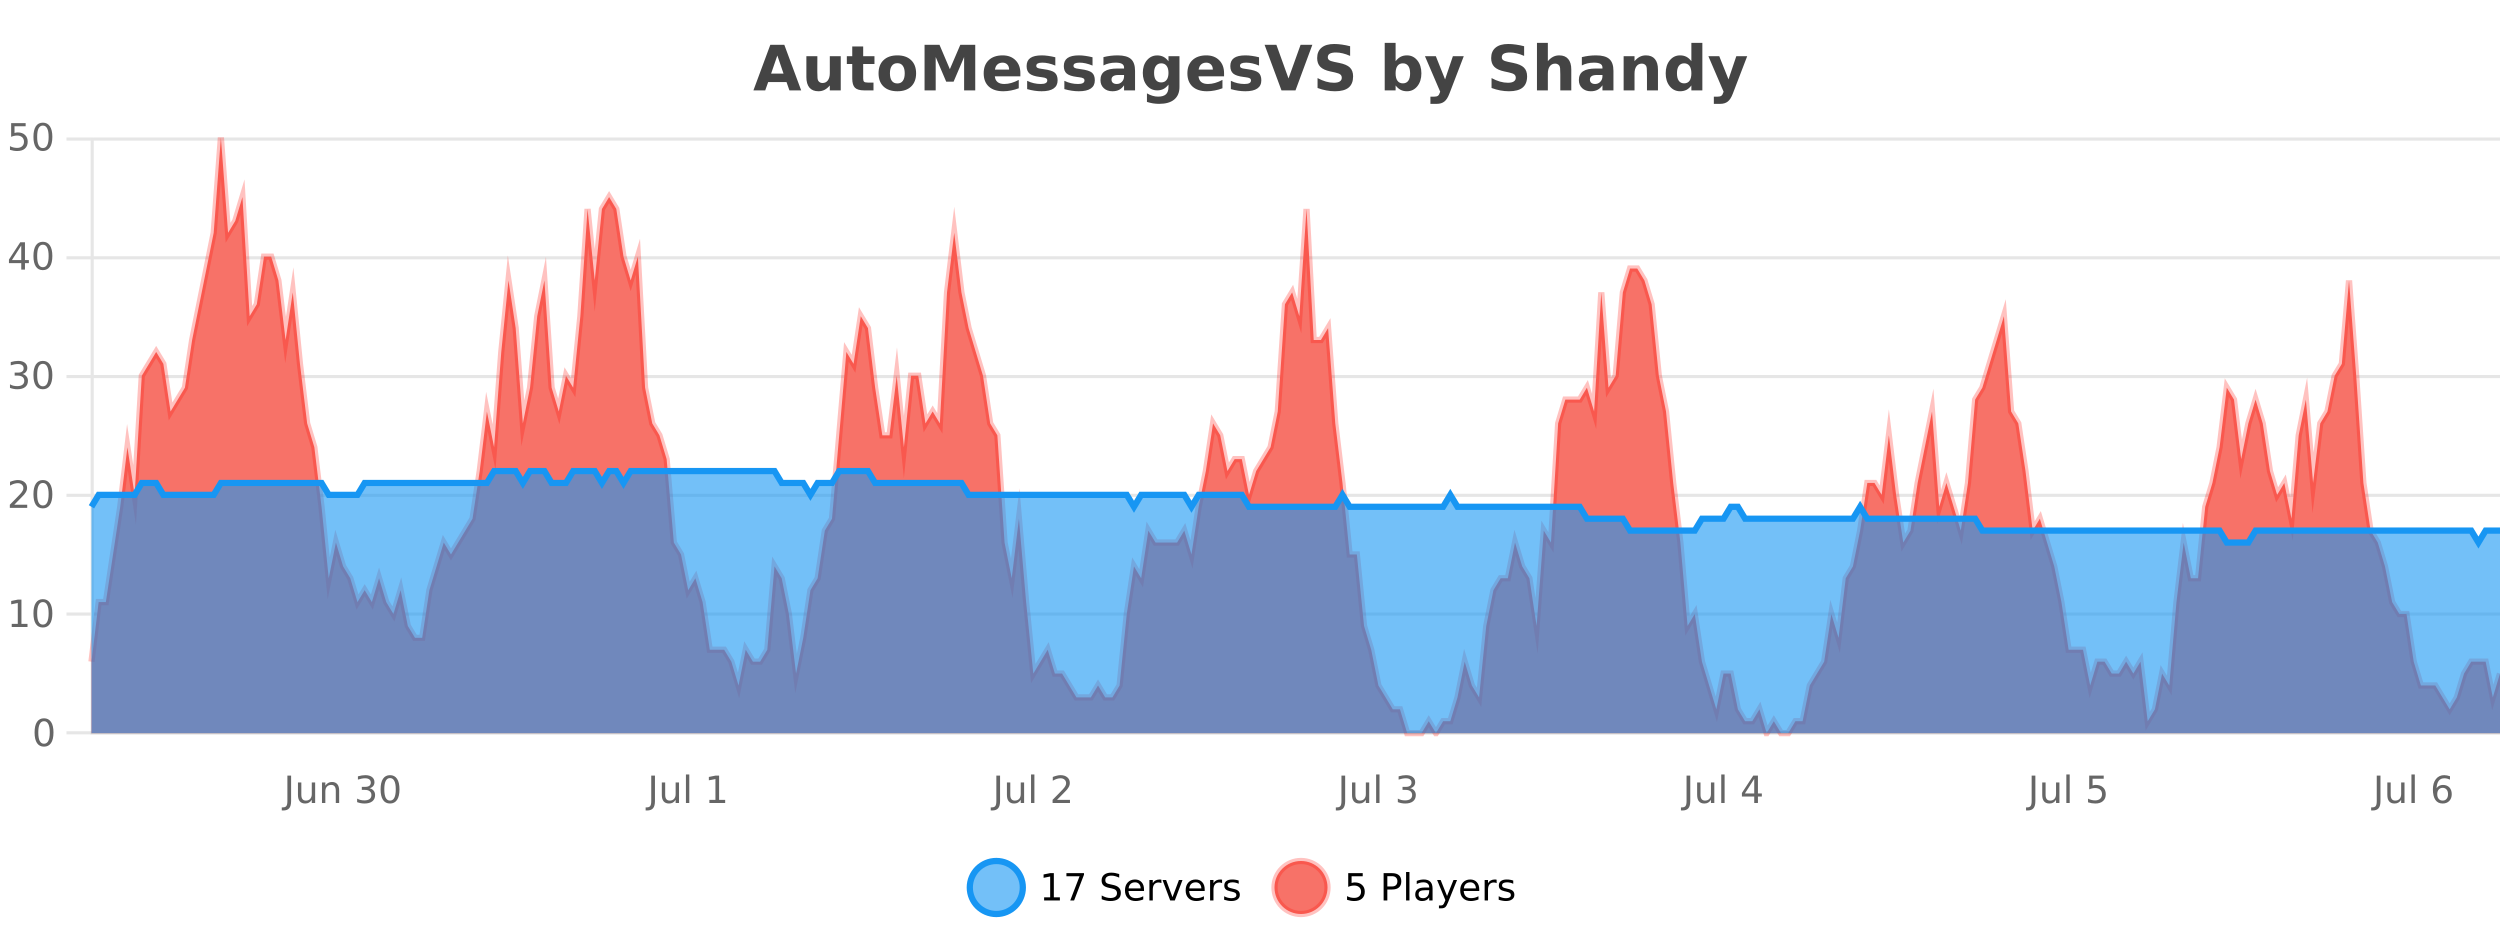
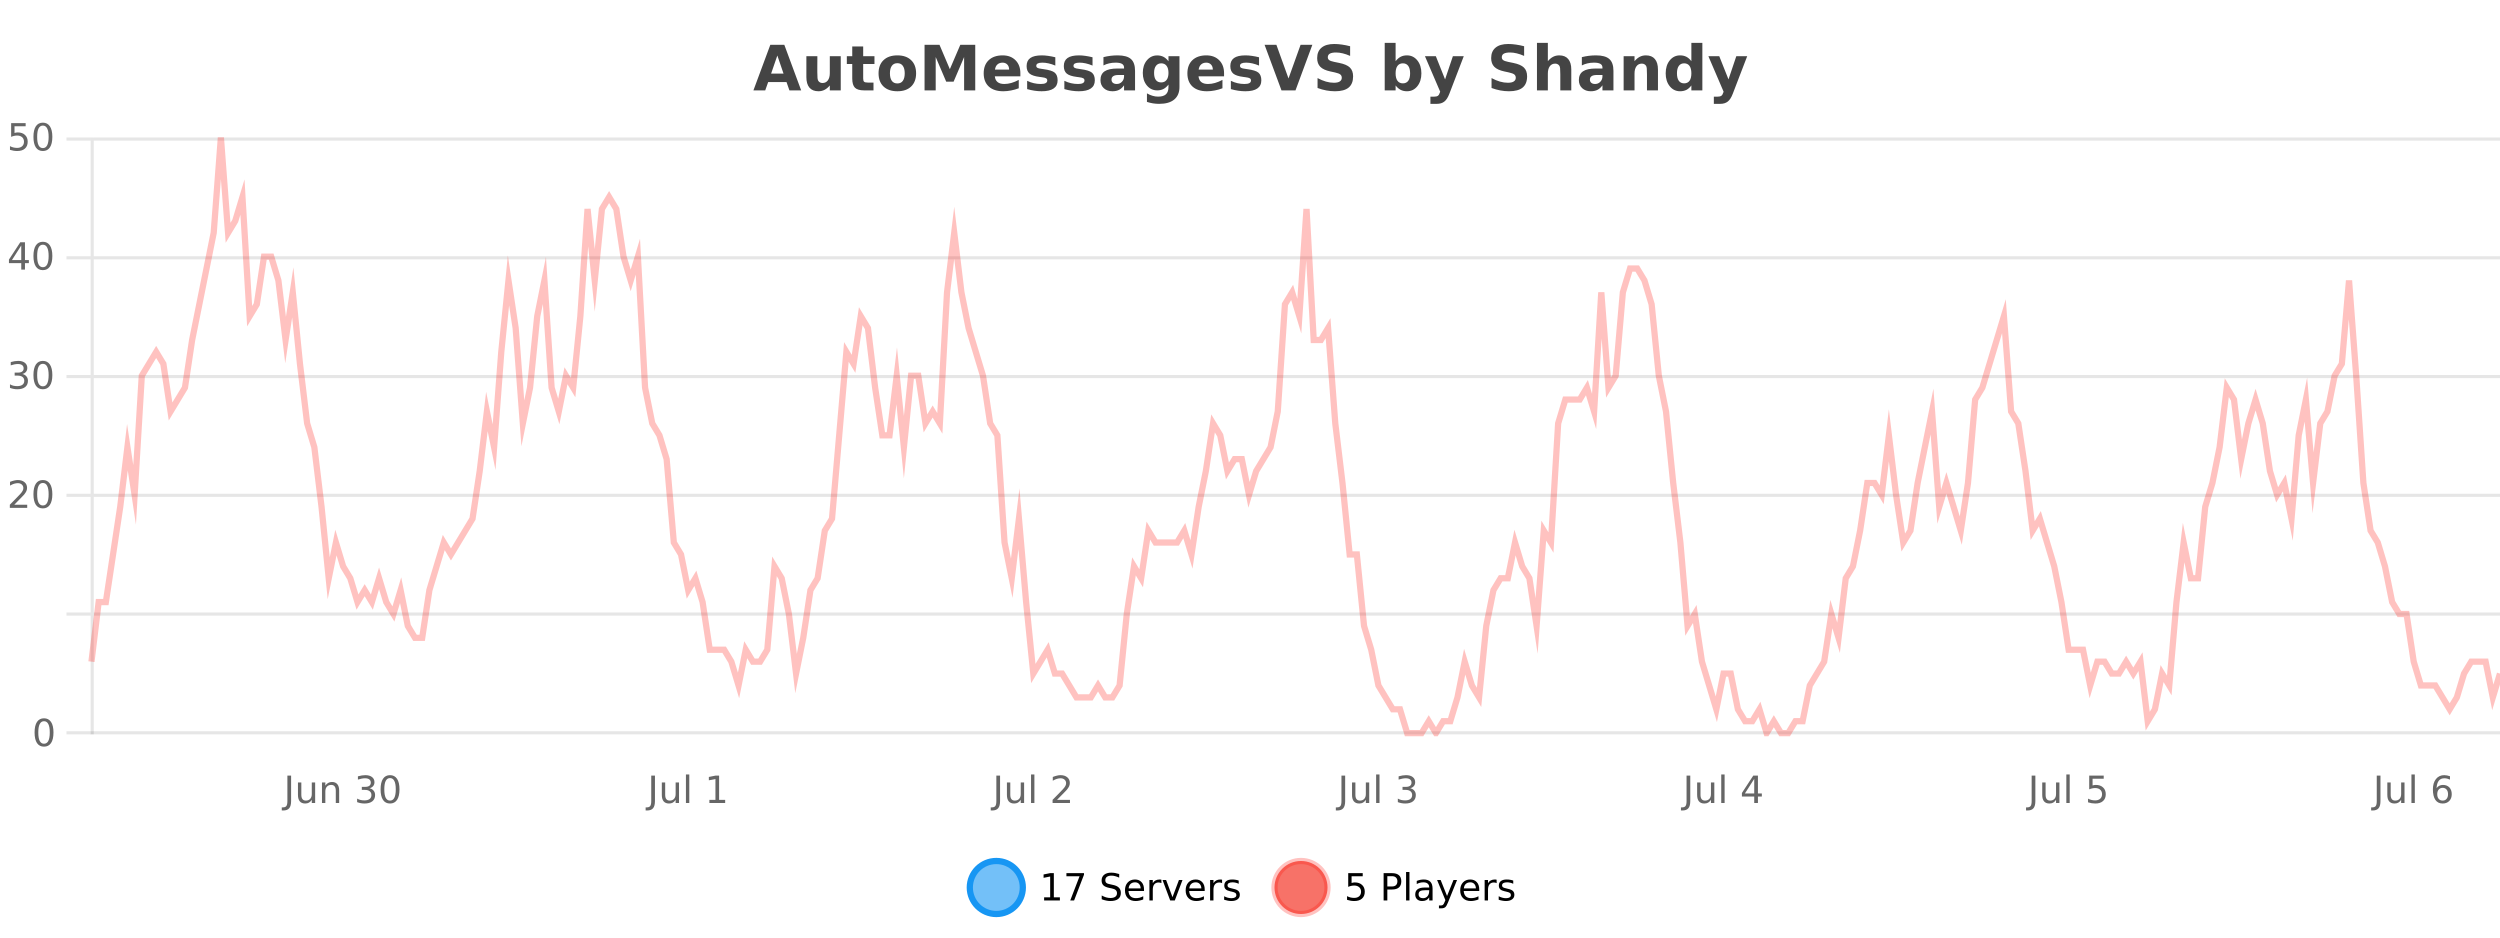
<svg xmlns="http://www.w3.org/2000/svg" width="800pt" height="300pt" viewBox="0 0 800 300" version="1.1">
  <defs>
    <clipPath id="clip1">
      <path d="M 282 263 L 356 263 L 356 300 L 282 300 Z M 282 263 " />
    </clipPath>
    <clipPath id="clip2">
      <path d="M 379 263 L 454 263 L 454 300 L 379 300 Z M 379 263 " />
    </clipPath>
    <clipPath id="clip3">
-       <path d="M 29.27 44 L 800 44 L 800 234.602 L 29.27 234.602 Z M 29.27 44 " />
-     </clipPath>
+       </clipPath>
    <clipPath id="clip4">
      <path d="M 28.27 43 L 800 43 L 800 235.602 L 28.27 235.602 Z M 28.27 43 " />
    </clipPath>
    <clipPath id="clip5">
      <path d="M 29.27 150 L 800 150 L 800 234.602 L 29.27 234.602 Z M 29.27 150 " />
    </clipPath>
    <clipPath id="clip6">
      <path d="M 28.27 122 L 800 122 L 800 202 L 28.27 202 Z M 28.27 122 " />
    </clipPath>
  </defs>
  <g id="surface2374446">
    <rect x="0" y="0" width="800" height="300" style="fill:rgb(100%,100%,100%);fill-opacity:1;stroke:none;" />
-     <path style="fill:none;stroke-width:1;stroke-linecap:butt;stroke-linejoin:miter;stroke:rgb(0%,0%,0%);stroke-opacity:0.098;stroke-miterlimit:10;" d="M 30 234.5 L 800 234.5 " />
    <path style="fill:none;stroke-width:1;stroke-linecap:butt;stroke-linejoin:miter;stroke:rgb(0%,0%,0%);stroke-opacity:0.098;stroke-miterlimit:10;" d="M 21.27 234.5 L 29 234.5 " />
    <path style="fill:none;stroke-width:1;stroke-linecap:butt;stroke-linejoin:miter;stroke:rgb(0%,0%,0%);stroke-opacity:0.098;stroke-miterlimit:10;" d="M 30 196.5 L 800 196.5 " />
    <path style="fill:none;stroke-width:1;stroke-linecap:butt;stroke-linejoin:miter;stroke:rgb(0%,0%,0%);stroke-opacity:0.098;stroke-miterlimit:10;" d="M 21.27 196.5 L 29 196.5 " />
    <path style="fill:none;stroke-width:1;stroke-linecap:butt;stroke-linejoin:miter;stroke:rgb(0%,0%,0%);stroke-opacity:0.098;stroke-miterlimit:10;" d="M 30 158.5 L 800 158.5 " />
    <path style="fill:none;stroke-width:1;stroke-linecap:butt;stroke-linejoin:miter;stroke:rgb(0%,0%,0%);stroke-opacity:0.098;stroke-miterlimit:10;" d="M 21.27 158.5 L 29 158.5 " />
    <path style="fill:none;stroke-width:1;stroke-linecap:butt;stroke-linejoin:miter;stroke:rgb(0%,0%,0%);stroke-opacity:0.098;stroke-miterlimit:10;" d="M 30 120.5 L 800 120.5 " />
    <path style="fill:none;stroke-width:1;stroke-linecap:butt;stroke-linejoin:miter;stroke:rgb(0%,0%,0%);stroke-opacity:0.098;stroke-miterlimit:10;" d="M 21.27 120.5 L 29 120.5 " />
    <path style="fill:none;stroke-width:1;stroke-linecap:butt;stroke-linejoin:miter;stroke:rgb(0%,0%,0%);stroke-opacity:0.098;stroke-miterlimit:10;" d="M 30 82.5 L 800 82.5 " />
    <path style="fill:none;stroke-width:1;stroke-linecap:butt;stroke-linejoin:miter;stroke:rgb(0%,0%,0%);stroke-opacity:0.098;stroke-miterlimit:10;" d="M 21.27 82.5 L 29 82.5 " />
    <path style="fill:none;stroke-width:1;stroke-linecap:butt;stroke-linejoin:miter;stroke:rgb(0%,0%,0%);stroke-opacity:0.098;stroke-miterlimit:10;" d="M 30 44.5 L 800 44.5 " />
    <path style="fill:none;stroke-width:1;stroke-linecap:butt;stroke-linejoin:miter;stroke:rgb(0%,0%,0%);stroke-opacity:0.098;stroke-miterlimit:10;" d="M 21.27 44.5 L 29 44.5 " />
    <path style=" stroke:none;fill-rule:nonzero;fill:rgb(9.02%,58.824%,95.294%);fill-opacity:0.6;" d="M 327.305 284 C 327.305 288.688 323.508 292.484 318.82 292.484 C 314.133 292.484 310.336 288.688 310.336 284 C 310.336 279.312 314.133 275.516 318.82 275.516 C 323.508 275.516 327.305 279.312 327.305 284 Z M 327.305 284 " />
    <g clip-path="url(#clip1)" clip-rule="nonzero">
      <path style="fill:none;stroke-width:2;stroke-linecap:butt;stroke-linejoin:miter;stroke:rgb(9.02%,58.824%,95.294%);stroke-opacity:1;stroke-miterlimit:10;" d="M 327.305 284 C 327.305 288.688 323.508 292.484 318.82 292.484 C 314.133 292.484 310.336 288.688 310.336 284 C 310.336 279.312 314.133 275.516 318.82 275.516 C 323.508 275.516 327.305 279.312 327.305 284 Z M 327.305 284 " />
    </g>
    <path style=" stroke:none;fill-rule:nonzero;fill:rgb(0%,0%,0%);fill-opacity:1;" d="M 334.117 287.156 L 336.055 287.156 L 336.055 280.484 L 333.945 280.906 L 333.945 279.828 L 336.039 279.406 L 337.227 279.406 L 337.227 287.156 L 339.164 287.156 L 339.164 288.156 L 334.117 288.156 Z M 341.254 279.406 L 346.879 279.406 L 346.879 279.906 L 343.707 288.156 L 342.473 288.156 L 345.457 280.406 L 341.254 280.406 Z M 358.141 279.688 L 358.141 280.844 C 357.691 280.637 357.266 280.48 356.859 280.375 C 356.461 280.262 356.082 280.203 355.719 280.203 C 355.07 280.203 354.57 280.328 354.219 280.578 C 353.875 280.828 353.703 281.188 353.703 281.656 C 353.703 282.043 353.816 282.336 354.047 282.531 C 354.273 282.73 354.719 282.887 355.375 283 L 356.078 283.156 C 356.961 283.324 357.613 283.621 358.031 284.047 C 358.457 284.465 358.672 285.027 358.672 285.734 C 358.672 286.59 358.383 287.234 357.812 287.672 C 357.25 288.109 356.414 288.328 355.312 288.328 C 354.906 288.328 354.469 288.281 354 288.188 C 353.531 288.094 353.047 287.953 352.547 287.766 L 352.547 286.547 C 353.023 286.82 353.492 287.023 353.953 287.156 C 354.422 287.293 354.875 287.359 355.312 287.359 C 355.988 287.359 356.508 287.23 356.875 286.969 C 357.25 286.699 357.438 286.32 357.438 285.828 C 357.438 285.402 357.301 285.07 357.031 284.828 C 356.77 284.578 356.336 284.398 355.734 284.281 L 355.016 284.141 C 354.129 283.965 353.488 283.688 353.094 283.312 C 352.707 282.938 352.516 282.418 352.516 281.75 C 352.516 280.969 352.785 280.359 353.328 279.922 C 353.867 279.477 354.617 279.25 355.578 279.25 C 355.992 279.25 356.41 279.289 356.828 279.359 C 357.254 279.434 357.691 279.543 358.141 279.688 Z M 366.086 284.609 L 366.086 285.125 L 361.117 285.125 C 361.168 285.875 361.391 286.445 361.789 286.828 C 362.195 287.215 362.75 287.406 363.461 287.406 C 363.875 287.406 364.277 287.359 364.664 287.266 C 365.059 287.164 365.449 287.008 365.836 286.797 L 365.836 287.828 C 365.438 287.984 365.039 288.105 364.633 288.188 C 364.227 288.281 363.812 288.328 363.398 288.328 C 362.355 288.328 361.527 288.027 360.914 287.422 C 360.297 286.809 359.992 285.98 359.992 284.938 C 359.992 283.867 360.281 283.016 360.867 282.391 C 361.449 281.758 362.23 281.438 363.211 281.438 C 364.094 281.438 364.793 281.727 365.305 282.297 C 365.824 282.859 366.086 283.633 366.086 284.609 Z M 365.008 284.281 C 364.996 283.699 364.828 283.23 364.508 282.875 C 364.184 282.523 363.758 282.344 363.227 282.344 C 362.621 282.344 362.137 282.516 361.773 282.859 C 361.418 283.203 361.215 283.684 361.164 284.297 Z M 371.656 282.594 C 371.531 282.531 371.395 282.484 371.25 282.453 C 371.113 282.414 370.957 282.391 370.781 282.391 C 370.176 282.391 369.707 282.59 369.375 282.984 C 369.051 283.383 368.891 283.953 368.891 284.703 L 368.891 288.156 L 367.812 288.156 L 367.812 281.594 L 368.891 281.594 L 368.891 282.609 C 369.117 282.215 369.414 281.922 369.781 281.734 C 370.145 281.539 370.586 281.438 371.109 281.438 C 371.18 281.438 371.258 281.445 371.344 281.453 C 371.438 281.465 371.535 281.48 371.641 281.5 Z M 372.012 281.594 L 373.152 281.594 L 375.199 287.094 L 377.262 281.594 L 378.402 281.594 L 375.934 288.156 L 374.465 288.156 Z M 385.504 284.609 L 385.504 285.125 L 380.535 285.125 C 380.586 285.875 380.809 286.445 381.207 286.828 C 381.613 287.215 382.168 287.406 382.879 287.406 C 383.293 287.406 383.695 287.359 384.082 287.266 C 384.477 287.164 384.867 287.008 385.254 286.797 L 385.254 287.828 C 384.855 287.984 384.457 288.105 384.051 288.188 C 383.645 288.281 383.23 288.328 382.816 288.328 C 381.773 288.328 380.945 288.027 380.332 287.422 C 379.715 286.809 379.41 285.98 379.41 284.938 C 379.41 283.867 379.699 283.016 380.285 282.391 C 380.867 281.758 381.648 281.438 382.629 281.438 C 383.512 281.438 384.211 281.727 384.723 282.297 C 385.242 282.859 385.504 283.633 385.504 284.609 Z M 384.426 284.281 C 384.414 283.699 384.246 283.23 383.926 282.875 C 383.602 282.523 383.176 282.344 382.645 282.344 C 382.039 282.344 381.555 282.516 381.191 282.859 C 380.836 283.203 380.633 283.684 380.582 284.297 Z M 391.074 282.594 C 390.949 282.531 390.812 282.484 390.668 282.453 C 390.531 282.414 390.375 282.391 390.199 282.391 C 389.594 282.391 389.125 282.59 388.793 282.984 C 388.469 283.383 388.309 283.953 388.309 284.703 L 388.309 288.156 L 387.23 288.156 L 387.23 281.594 L 388.309 281.594 L 388.309 282.609 C 388.535 282.215 388.832 281.922 389.199 281.734 C 389.562 281.539 390.004 281.438 390.527 281.438 C 390.598 281.438 390.676 281.445 390.762 281.453 C 390.855 281.465 390.953 281.48 391.059 281.5 Z M 396.383 281.781 L 396.383 282.812 C 396.078 282.656 395.762 282.543 395.43 282.469 C 395.105 282.387 394.766 282.344 394.414 282.344 C 393.883 282.344 393.48 282.43 393.211 282.594 C 392.938 282.75 392.805 282.996 392.805 283.328 C 392.805 283.578 392.898 283.777 393.086 283.922 C 393.281 284.059 393.672 284.188 394.258 284.312 L 394.617 284.406 C 395.387 284.562 395.934 284.793 396.258 285.094 C 396.578 285.398 396.742 285.812 396.742 286.344 C 396.742 286.961 396.496 287.445 396.008 287.797 C 395.527 288.152 394.867 288.328 394.023 288.328 C 393.668 288.328 393.297 288.289 392.914 288.219 C 392.539 288.156 392.141 288.059 391.727 287.922 L 391.727 286.797 C 392.121 287.008 392.512 287.164 392.898 287.266 C 393.281 287.371 393.668 287.422 394.055 287.422 C 394.555 287.422 394.938 287.34 395.211 287.172 C 395.492 286.996 395.633 286.746 395.633 286.422 C 395.633 286.133 395.531 285.906 395.336 285.75 C 395.137 285.594 394.703 285.445 394.039 285.297 L 393.664 285.219 C 392.996 285.074 392.512 284.855 392.211 284.562 C 391.918 284.273 391.773 283.875 391.773 283.375 C 391.773 282.75 391.992 282.273 392.43 281.938 C 392.867 281.605 393.484 281.438 394.289 281.438 C 394.684 281.438 395.059 281.469 395.414 281.531 C 395.766 281.586 396.09 281.668 396.383 281.781 Z M 328.82 277.016 " />
    <path style=" stroke:none;fill-rule:nonzero;fill:rgb(96.863%,44.706%,40.784%);fill-opacity:1;" d="M 424.809 284 C 424.809 288.688 421.008 292.484 416.32 292.484 C 411.637 292.484 407.836 288.688 407.836 284 C 407.836 279.312 411.637 275.516 416.32 275.516 C 421.008 275.516 424.809 279.312 424.809 284 Z M 424.809 284 " />
    <g clip-path="url(#clip2)" clip-rule="nonzero">
      <path style="fill:none;stroke-width:2;stroke-linecap:butt;stroke-linejoin:miter;stroke:rgb(100%,4.706%,0%);stroke-opacity:0.247;stroke-miterlimit:10;" d="M 424.809 284 C 424.809 288.688 421.008 292.484 416.32 292.484 C 411.637 292.484 407.836 288.688 407.836 284 C 407.836 279.312 411.637 275.516 416.32 275.516 C 421.008 275.516 424.809 279.312 424.809 284 Z M 424.809 284 " />
    </g>
    <path style=" stroke:none;fill-rule:nonzero;fill:rgb(0%,0%,0%);fill-opacity:1;" d="M 431.43 279.406 L 436.07 279.406 L 436.07 280.406 L 432.508 280.406 L 432.508 282.547 C 432.684 282.484 432.855 282.445 433.023 282.422 C 433.199 282.391 433.371 282.375 433.539 282.375 C 434.516 282.375 435.293 282.648 435.867 283.188 C 436.438 283.719 436.727 284.438 436.727 285.344 C 436.727 286.293 436.43 287.027 435.836 287.547 C 435.25 288.07 434.43 288.328 433.367 288.328 C 432.992 288.328 432.609 288.297 432.227 288.234 C 431.852 288.172 431.461 288.078 431.055 287.953 L 431.055 286.766 C 431.406 286.953 431.773 287.094 432.148 287.188 C 432.523 287.281 432.918 287.328 433.336 287.328 C 434.012 287.328 434.547 287.152 434.945 286.797 C 435.34 286.445 435.539 285.961 435.539 285.344 C 435.539 284.742 435.34 284.262 434.945 283.906 C 434.547 283.555 434.012 283.375 433.336 283.375 C 433.023 283.375 432.703 283.414 432.383 283.484 C 432.07 283.547 431.75 283.652 431.43 283.797 Z M 443.945 280.375 L 443.945 283.672 L 445.43 283.672 C 445.98 283.672 446.406 283.531 446.711 283.25 C 447.012 282.961 447.164 282.547 447.164 282.016 C 447.164 281.496 447.012 281.094 446.711 280.812 C 446.406 280.523 445.98 280.375 445.43 280.375 Z M 442.758 279.406 L 445.43 279.406 C 446.418 279.406 447.164 279.633 447.664 280.078 C 448.164 280.516 448.414 281.164 448.414 282.016 C 448.414 282.883 448.164 283.539 447.664 283.984 C 447.164 284.422 446.418 284.641 445.43 284.641 L 443.945 284.641 L 443.945 288.156 L 442.758 288.156 Z M 449.945 279.031 L 451.023 279.031 L 451.023 288.156 L 449.945 288.156 Z M 456.266 284.859 C 455.398 284.859 454.797 284.961 454.453 285.156 C 454.117 285.355 453.953 285.695 453.953 286.172 C 453.953 286.559 454.078 286.867 454.328 287.094 C 454.586 287.312 454.93 287.422 455.359 287.422 C 455.961 287.422 456.441 287.215 456.797 286.797 C 457.16 286.371 457.344 285.805 457.344 285.094 L 457.344 284.859 Z M 458.422 284.406 L 458.422 288.156 L 457.344 288.156 L 457.344 287.156 C 457.094 287.555 456.785 287.852 456.422 288.047 C 456.055 288.234 455.609 288.328 455.078 288.328 C 454.398 288.328 453.863 288.141 453.469 287.766 C 453.07 287.383 452.875 286.875 452.875 286.25 C 452.875 285.512 453.117 284.953 453.609 284.578 C 454.109 284.203 454.848 284.016 455.828 284.016 L 457.344 284.016 L 457.344 283.906 C 457.344 283.406 457.176 283.023 456.844 282.75 C 456.52 282.48 456.066 282.344 455.484 282.344 C 455.109 282.344 454.738 282.391 454.375 282.484 C 454.02 282.578 453.68 282.715 453.359 282.891 L 453.359 281.891 C 453.754 281.734 454.133 281.621 454.5 281.547 C 454.875 281.477 455.238 281.438 455.594 281.438 C 456.539 281.438 457.25 281.684 457.719 282.172 C 458.188 282.664 458.422 283.406 458.422 284.406 Z M 463.367 288.766 C 463.062 289.547 462.766 290.055 462.477 290.297 C 462.184 290.535 461.797 290.656 461.32 290.656 L 460.461 290.656 L 460.461 289.75 L 461.086 289.75 C 461.387 289.75 461.617 289.676 461.773 289.531 C 461.938 289.395 462.121 289.066 462.32 288.547 L 462.523 288.047 L 459.867 281.594 L 461.008 281.594 L 463.055 286.719 L 465.117 281.594 L 466.258 281.594 Z M 473.359 284.609 L 473.359 285.125 L 468.391 285.125 C 468.441 285.875 468.664 286.445 469.062 286.828 C 469.469 287.215 470.023 287.406 470.734 287.406 C 471.148 287.406 471.551 287.359 471.938 287.266 C 472.332 287.164 472.723 287.008 473.109 286.797 L 473.109 287.828 C 472.711 287.984 472.312 288.105 471.906 288.188 C 471.5 288.281 471.086 288.328 470.672 288.328 C 469.629 288.328 468.801 288.027 468.188 287.422 C 467.57 286.809 467.266 285.98 467.266 284.938 C 467.266 283.867 467.555 283.016 468.141 282.391 C 468.723 281.758 469.504 281.438 470.484 281.438 C 471.367 281.438 472.066 281.727 472.578 282.297 C 473.098 282.859 473.359 283.633 473.359 284.609 Z M 472.281 284.281 C 472.27 283.699 472.102 283.23 471.781 282.875 C 471.457 282.523 471.031 282.344 470.5 282.344 C 469.895 282.344 469.41 282.516 469.047 282.859 C 468.691 283.203 468.488 283.684 468.438 284.297 Z M 478.93 282.594 C 478.805 282.531 478.668 282.484 478.523 282.453 C 478.387 282.414 478.23 282.391 478.055 282.391 C 477.449 282.391 476.98 282.59 476.648 282.984 C 476.324 283.383 476.164 283.953 476.164 284.703 L 476.164 288.156 L 475.086 288.156 L 475.086 281.594 L 476.164 281.594 L 476.164 282.609 C 476.391 282.215 476.688 281.922 477.055 281.734 C 477.418 281.539 477.859 281.438 478.383 281.438 C 478.453 281.438 478.531 281.445 478.617 281.453 C 478.711 281.465 478.809 281.48 478.914 281.5 Z M 484.238 281.781 L 484.238 282.812 C 483.934 282.656 483.617 282.543 483.285 282.469 C 482.961 282.387 482.621 282.344 482.27 282.344 C 481.738 282.344 481.336 282.43 481.066 282.594 C 480.793 282.75 480.66 282.996 480.66 283.328 C 480.66 283.578 480.754 283.777 480.941 283.922 C 481.137 284.059 481.527 284.188 482.113 284.312 L 482.473 284.406 C 483.242 284.562 483.789 284.793 484.113 285.094 C 484.434 285.398 484.598 285.812 484.598 286.344 C 484.598 286.961 484.352 287.445 483.863 287.797 C 483.383 288.152 482.723 288.328 481.879 288.328 C 481.523 288.328 481.152 288.289 480.77 288.219 C 480.395 288.156 479.996 288.059 479.582 287.922 L 479.582 286.797 C 479.977 287.008 480.367 287.164 480.754 287.266 C 481.137 287.371 481.523 287.422 481.91 287.422 C 482.41 287.422 482.793 287.34 483.066 287.172 C 483.348 286.996 483.488 286.746 483.488 286.422 C 483.488 286.133 483.387 285.906 483.191 285.75 C 482.992 285.594 482.559 285.445 481.895 285.297 L 481.52 285.219 C 480.852 285.074 480.367 284.855 480.066 284.562 C 479.773 284.273 479.629 283.875 479.629 283.375 C 479.629 282.75 479.848 282.273 480.285 281.938 C 480.723 281.605 481.34 281.438 482.145 281.438 C 482.539 281.438 482.914 281.469 483.27 281.531 C 483.621 281.586 483.945 281.668 484.238 281.781 Z M 426.32 277.016 " />
    <path style=" stroke:none;fill-rule:nonzero;fill:rgb(26.667%,26.667%,26.667%);fill-opacity:1;" d="M 251.688 26.266 L 245.812 26.266 L 244.875 28.922 L 241.094 28.922 L 246.5 14.344 L 250.984 14.344 L 256.375 28.922 L 252.609 28.922 Z M 246.75 23.562 L 250.734 23.562 L 248.75 17.766 Z M 258.039 24.656 L 258.039 17.984 L 261.555 17.984 L 261.555 19.078 C 261.555 19.672 261.547 20.418 261.539 21.312 C 261.539 22.211 261.539 22.805 261.539 23.094 C 261.539 23.98 261.559 24.617 261.602 25 C 261.652 25.387 261.73 25.668 261.836 25.844 C 261.98 26.074 262.168 26.25 262.398 26.375 C 262.625 26.5 262.891 26.562 263.195 26.562 C 263.922 26.562 264.496 26.281 264.914 25.719 C 265.328 25.156 265.539 24.383 265.539 23.391 L 265.539 17.984 L 269.039 17.984 L 269.039 28.922 L 265.539 28.922 L 265.539 27.344 C 265.008 27.98 264.445 28.449 263.852 28.75 C 263.266 29.051 262.621 29.203 261.914 29.203 C 260.652 29.203 259.688 28.82 259.023 28.047 C 258.367 27.266 258.039 26.137 258.039 24.656 Z M 276.219 14.875 L 276.219 17.984 L 279.828 17.984 L 279.828 20.484 L 276.219 20.484 L 276.219 25.125 C 276.219 25.637 276.316 25.98 276.516 26.156 C 276.723 26.336 277.125 26.422 277.719 26.422 L 279.516 26.422 L 279.516 28.922 L 276.516 28.922 C 275.141 28.922 274.16 28.637 273.578 28.062 C 273.004 27.48 272.719 26.5 272.719 25.125 L 272.719 20.484 L 270.984 20.484 L 270.984 17.984 L 272.719 17.984 L 272.719 14.875 Z M 287.168 20.219 C 286.387 20.219 285.793 20.5 285.387 21.062 C 284.98 21.617 284.777 22.418 284.777 23.469 C 284.777 24.512 284.98 25.312 285.387 25.875 C 285.793 26.43 286.387 26.703 287.168 26.703 C 287.926 26.703 288.504 26.43 288.902 25.875 C 289.309 25.312 289.512 24.512 289.512 23.469 C 289.512 22.418 289.309 21.617 288.902 21.062 C 288.504 20.5 287.926 20.219 287.168 20.219 Z M 287.168 17.719 C 289.043 17.719 290.504 18.23 291.559 19.25 C 292.621 20.262 293.152 21.668 293.152 23.469 C 293.152 25.262 292.621 26.668 291.559 27.688 C 290.504 28.699 289.043 29.203 287.168 29.203 C 285.27 29.203 283.793 28.699 282.73 27.688 C 281.668 26.668 281.137 25.262 281.137 23.469 C 281.137 21.668 281.668 20.262 282.73 19.25 C 283.793 18.23 285.27 17.719 287.168 17.719 Z M 295.859 14.344 L 300.641 14.344 L 303.953 22.141 L 307.297 14.344 L 312.078 14.344 L 312.078 28.922 L 308.516 28.922 L 308.516 18.25 L 305.156 26.125 L 302.781 26.125 L 299.422 18.25 L 299.422 28.922 L 295.859 28.922 Z M 326.516 23.422 L 326.516 24.422 L 318.344 24.422 C 318.426 25.246 318.723 25.859 319.234 26.266 C 319.742 26.672 320.453 26.875 321.359 26.875 C 322.098 26.875 322.852 26.766 323.625 26.547 C 324.395 26.328 325.188 26 326 25.562 L 326 28.25 C 325.176 28.562 324.348 28.797 323.516 28.953 C 322.691 29.117 321.867 29.203 321.047 29.203 C 319.066 29.203 317.523 28.703 316.422 27.703 C 315.328 26.695 314.781 25.281 314.781 23.469 C 314.781 21.68 315.316 20.273 316.391 19.25 C 317.473 18.23 318.957 17.719 320.844 17.719 C 322.562 17.719 323.938 18.242 324.969 19.281 C 326 20.312 326.516 21.695 326.516 23.422 Z M 322.922 22.266 C 322.922 21.602 322.727 21.062 322.344 20.656 C 321.957 20.25 321.453 20.047 320.828 20.047 C 320.148 20.047 319.598 20.242 319.172 20.625 C 318.754 21 318.492 21.547 318.391 22.266 Z M 337.703 18.328 L 337.703 20.984 C 336.961 20.672 336.242 20.438 335.547 20.281 C 334.848 20.125 334.188 20.047 333.562 20.047 C 332.906 20.047 332.414 20.133 332.094 20.297 C 331.77 20.465 331.609 20.719 331.609 21.062 C 331.609 21.344 331.727 21.559 331.969 21.703 C 332.219 21.852 332.656 21.961 333.281 22.031 L 333.906 22.125 C 335.695 22.355 336.898 22.73 337.516 23.25 C 338.129 23.773 338.438 24.59 338.438 25.703 C 338.438 26.871 338.004 27.746 337.141 28.328 C 336.285 28.914 335.008 29.203 333.312 29.203 C 332.582 29.203 331.832 29.145 331.062 29.031 C 330.289 28.918 329.5 28.746 328.688 28.516 L 328.688 25.859 C 329.383 26.203 330.098 26.461 330.828 26.625 C 331.555 26.793 332.301 26.875 333.062 26.875 C 333.75 26.875 334.266 26.781 334.609 26.594 C 334.953 26.406 335.125 26.125 335.125 25.75 C 335.125 25.438 335.004 25.211 334.766 25.062 C 334.523 24.906 334.051 24.789 333.344 24.703 L 332.734 24.625 C 331.172 24.43 330.078 24.07 329.453 23.547 C 328.828 23.016 328.516 22.215 328.516 21.141 C 328.516 19.984 328.91 19.125 329.703 18.562 C 330.504 18 331.723 17.719 333.359 17.719 C 334.004 17.719 334.68 17.773 335.391 17.875 C 336.098 17.969 336.867 18.121 337.703 18.328 Z M 349.609 18.328 L 349.609 20.984 C 348.867 20.672 348.148 20.438 347.453 20.281 C 346.754 20.125 346.094 20.047 345.469 20.047 C 344.812 20.047 344.32 20.133 344 20.297 C 343.676 20.465 343.516 20.719 343.516 21.062 C 343.516 21.344 343.633 21.559 343.875 21.703 C 344.125 21.852 344.562 21.961 345.188 22.031 L 345.812 22.125 C 347.602 22.355 348.805 22.73 349.422 23.25 C 350.035 23.773 350.344 24.59 350.344 25.703 C 350.344 26.871 349.91 27.746 349.047 28.328 C 348.191 28.914 346.914 29.203 345.219 29.203 C 344.488 29.203 343.738 29.145 342.969 29.031 C 342.195 28.918 341.406 28.746 340.594 28.516 L 340.594 25.859 C 341.289 26.203 342.004 26.461 342.734 26.625 C 343.461 26.793 344.207 26.875 344.969 26.875 C 345.656 26.875 346.172 26.781 346.516 26.594 C 346.859 26.406 347.031 26.125 347.031 25.75 C 347.031 25.438 346.91 25.211 346.672 25.062 C 346.43 24.906 345.957 24.789 345.25 24.703 L 344.641 24.625 C 343.078 24.43 341.984 24.07 341.359 23.547 C 340.734 23.016 340.422 22.215 340.422 21.141 C 340.422 19.984 340.816 19.125 341.609 18.562 C 342.41 18 343.629 17.719 345.266 17.719 C 345.91 17.719 346.586 17.773 347.297 17.875 C 348.004 17.969 348.773 18.121 349.609 18.328 Z M 357.871 24 C 357.141 24 356.594 24.125 356.23 24.375 C 355.863 24.617 355.684 24.98 355.684 25.469 C 355.684 25.906 355.828 26.25 356.121 26.5 C 356.422 26.75 356.832 26.875 357.355 26.875 C 358.012 26.875 358.562 26.641 359.012 26.172 C 359.469 25.703 359.699 25.117 359.699 24.406 L 359.699 24 Z M 363.215 22.688 L 363.215 28.922 L 359.699 28.922 L 359.699 27.297 C 359.23 27.965 358.699 28.449 358.105 28.75 C 357.52 29.051 356.809 29.203 355.965 29.203 C 354.84 29.203 353.922 28.875 353.215 28.219 C 352.504 27.555 352.152 26.695 352.152 25.641 C 352.152 24.359 352.59 23.422 353.465 22.828 C 354.348 22.227 355.738 21.922 357.637 21.922 L 359.699 21.922 L 359.699 21.641 C 359.699 21.09 359.48 20.688 359.043 20.438 C 358.605 20.18 357.922 20.047 356.996 20.047 C 356.246 20.047 355.547 20.125 354.902 20.281 C 354.254 20.43 353.656 20.648 353.105 20.938 L 353.105 18.281 C 353.855 18.094 354.605 17.953 355.355 17.859 C 356.113 17.766 356.875 17.719 357.637 17.719 C 359.605 17.719 361.027 18.109 361.902 18.891 C 362.777 19.664 363.215 20.93 363.215 22.688 Z M 373.914 27.062 C 373.434 27.699 372.902 28.168 372.32 28.469 C 371.734 28.773 371.062 28.922 370.305 28.922 C 368.969 28.922 367.867 28.398 366.992 27.344 C 366.125 26.293 365.695 24.953 365.695 23.328 C 365.695 21.695 366.125 20.355 366.992 19.312 C 367.867 18.262 368.969 17.734 370.305 17.734 C 371.062 17.734 371.734 17.887 372.32 18.188 C 372.902 18.492 373.434 18.965 373.914 19.609 L 373.914 17.984 L 377.43 17.984 L 377.43 27.812 C 377.43 29.57 376.871 30.914 375.758 31.844 C 374.652 32.77 373.043 33.234 370.93 33.234 C 370.25 33.234 369.59 33.18 368.945 33.078 C 368.309 32.973 367.668 32.816 367.023 32.609 L 367.023 29.875 C 367.637 30.227 368.234 30.488 368.82 30.656 C 369.402 30.832 369.992 30.922 370.586 30.922 C 371.73 30.922 372.57 30.672 373.102 30.172 C 373.641 29.672 373.914 28.887 373.914 27.812 Z M 371.602 20.266 C 370.883 20.266 370.32 20.531 369.914 21.062 C 369.508 21.594 369.305 22.352 369.305 23.328 C 369.305 24.328 369.496 25.09 369.883 25.609 C 370.277 26.121 370.852 26.375 371.602 26.375 C 372.328 26.375 372.898 26.109 373.305 25.578 C 373.711 25.047 373.914 24.297 373.914 23.328 C 373.914 22.352 373.711 21.594 373.305 21.062 C 372.898 20.531 372.328 20.266 371.602 20.266 Z M 391.699 23.422 L 391.699 24.422 L 383.527 24.422 C 383.609 25.246 383.906 25.859 384.418 26.266 C 384.926 26.672 385.637 26.875 386.543 26.875 C 387.281 26.875 388.035 26.766 388.809 26.547 C 389.578 26.328 390.371 26 391.184 25.562 L 391.184 28.25 C 390.359 28.562 389.531 28.797 388.699 28.953 C 387.875 29.117 387.051 29.203 386.23 29.203 C 384.25 29.203 382.707 28.703 381.605 27.703 C 380.512 26.695 379.965 25.281 379.965 23.469 C 379.965 21.68 380.5 20.273 381.574 19.25 C 382.656 18.23 384.141 17.719 386.027 17.719 C 387.746 17.719 389.121 18.242 390.152 19.281 C 391.184 20.312 391.699 21.695 391.699 23.422 Z M 388.105 22.266 C 388.105 21.602 387.91 21.062 387.527 20.656 C 387.141 20.25 386.637 20.047 386.012 20.047 C 385.332 20.047 384.781 20.242 384.355 20.625 C 383.938 21 383.676 21.547 383.574 22.266 Z M 402.891 18.328 L 402.891 20.984 C 402.148 20.672 401.43 20.438 400.734 20.281 C 400.035 20.125 399.375 20.047 398.75 20.047 C 398.094 20.047 397.602 20.133 397.281 20.297 C 396.957 20.465 396.797 20.719 396.797 21.062 C 396.797 21.344 396.914 21.559 397.156 21.703 C 397.406 21.852 397.844 21.961 398.469 22.031 L 399.094 22.125 C 400.883 22.355 402.086 22.73 402.703 23.25 C 403.316 23.773 403.625 24.59 403.625 25.703 C 403.625 26.871 403.191 27.746 402.328 28.328 C 401.473 28.914 400.195 29.203 398.5 29.203 C 397.77 29.203 397.02 29.145 396.25 29.031 C 395.477 28.918 394.688 28.746 393.875 28.516 L 393.875 25.859 C 394.57 26.203 395.285 26.461 396.016 26.625 C 396.742 26.793 397.488 26.875 398.25 26.875 C 398.938 26.875 399.453 26.781 399.797 26.594 C 400.141 26.406 400.312 26.125 400.312 25.75 C 400.312 25.438 400.191 25.211 399.953 25.062 C 399.711 24.906 399.238 24.789 398.531 24.703 L 397.922 24.625 C 396.359 24.43 395.266 24.07 394.641 23.547 C 394.016 23.016 393.703 22.215 393.703 21.141 C 393.703 19.984 394.098 19.125 394.891 18.562 C 395.691 18 396.91 17.719 398.547 17.719 C 399.191 17.719 399.867 17.773 400.578 17.875 C 401.285 17.969 402.055 18.121 402.891 18.328 Z M 404.668 14.344 L 408.449 14.344 L 412.324 25.109 L 416.184 14.344 L 419.949 14.344 L 414.559 28.922 L 410.074 28.922 Z M 432.039 14.797 L 432.039 17.891 C 431.234 17.527 430.453 17.258 429.695 17.078 C 428.934 16.891 428.215 16.797 427.539 16.797 C 426.641 16.797 425.977 16.922 425.539 17.172 C 425.109 17.422 424.898 17.809 424.898 18.328 C 424.898 18.715 425.043 19.016 425.336 19.234 C 425.625 19.453 426.152 19.641 426.914 19.797 L 428.508 20.125 C 430.133 20.449 431.281 20.945 431.961 21.609 C 432.648 22.277 432.992 23.219 432.992 24.438 C 432.992 26.043 432.512 27.242 431.555 28.031 C 430.605 28.812 429.152 29.203 427.195 29.203 C 426.266 29.203 425.336 29.113 424.398 28.938 C 423.469 28.762 422.543 28.5 421.617 28.156 L 421.617 24.984 C 422.543 25.484 423.438 25.859 424.305 26.109 C 425.18 26.359 426.023 26.484 426.836 26.484 C 427.656 26.484 428.281 26.352 428.711 26.078 C 429.148 25.797 429.367 25.402 429.367 24.891 C 429.367 24.445 429.215 24.094 428.914 23.844 C 428.621 23.594 428.031 23.371 427.148 23.172 L 425.695 22.859 C 424.234 22.547 423.168 22.055 422.492 21.375 C 421.824 20.688 421.492 19.762 421.492 18.594 C 421.492 17.148 421.961 16.031 422.898 15.25 C 423.836 14.469 425.184 14.078 426.945 14.078 C 427.746 14.078 428.57 14.141 429.414 14.266 C 430.258 14.383 431.133 14.559 432.039 14.797 Z M 448.922 26.672 C 449.672 26.672 450.242 26.402 450.641 25.859 C 451.035 25.309 451.234 24.512 451.234 23.469 C 451.234 22.43 451.035 21.637 450.641 21.094 C 450.242 20.543 449.672 20.266 448.922 20.266 C 448.172 20.266 447.594 20.543 447.188 21.094 C 446.789 21.637 446.594 22.43 446.594 23.469 C 446.594 24.5 446.789 25.293 447.188 25.844 C 447.594 26.398 448.172 26.672 448.922 26.672 Z M 446.594 19.578 C 447.082 18.945 447.617 18.477 448.203 18.172 C 448.785 17.871 449.457 17.719 450.219 17.719 C 451.57 17.719 452.68 18.258 453.547 19.328 C 454.41 20.402 454.844 21.781 454.844 23.469 C 454.844 25.148 454.41 26.523 453.547 27.594 C 452.68 28.668 451.57 29.203 450.219 29.203 C 449.457 29.203 448.785 29.051 448.203 28.75 C 447.617 28.449 447.082 27.98 446.594 27.344 L 446.594 28.922 L 443.109 28.922 L 443.109 13.719 L 446.594 13.719 Z M 455.984 17.984 L 459.469 17.984 L 462.422 25.406 L 464.922 17.984 L 468.406 17.984 L 463.812 29.953 C 463.352 31.172 462.812 32.02 462.188 32.5 C 461.57 32.988 460.766 33.234 459.766 33.234 L 457.734 33.234 L 457.734 30.938 L 458.828 30.938 C 459.422 30.938 459.852 30.844 460.125 30.656 C 460.395 30.469 460.602 30.129 460.75 29.641 L 460.859 29.344 Z M 487.719 14.797 L 487.719 17.891 C 486.914 17.527 486.133 17.258 485.375 17.078 C 484.613 16.891 483.895 16.797 483.219 16.797 C 482.32 16.797 481.656 16.922 481.219 17.172 C 480.789 17.422 480.578 17.809 480.578 18.328 C 480.578 18.715 480.723 19.016 481.016 19.234 C 481.305 19.453 481.832 19.641 482.594 19.797 L 484.188 20.125 C 485.812 20.449 486.961 20.945 487.641 21.609 C 488.328 22.277 488.672 23.219 488.672 24.438 C 488.672 26.043 488.191 27.242 487.234 28.031 C 486.285 28.812 484.832 29.203 482.875 29.203 C 481.945 29.203 481.016 29.113 480.078 28.938 C 479.148 28.762 478.223 28.5 477.297 28.156 L 477.297 24.984 C 478.223 25.484 479.117 25.859 479.984 26.109 C 480.859 26.359 481.703 26.484 482.516 26.484 C 483.336 26.484 483.961 26.352 484.391 26.078 C 484.828 25.797 485.047 25.402 485.047 24.891 C 485.047 24.445 484.895 24.094 484.594 23.844 C 484.301 23.594 483.711 23.371 482.828 23.172 L 481.375 22.859 C 479.914 22.547 478.848 22.055 478.172 21.375 C 477.504 20.688 477.172 19.762 477.172 18.594 C 477.172 17.148 477.641 16.031 478.578 15.25 C 479.516 14.469 480.863 14.078 482.625 14.078 C 483.426 14.078 484.25 14.141 485.094 14.266 C 485.938 14.383 486.812 14.559 487.719 14.797 Z M 502.812 22.266 L 502.812 28.922 L 499.297 28.922 L 499.297 23.844 C 499.297 22.887 499.273 22.23 499.234 21.875 C 499.191 21.512 499.117 21.246 499.016 21.078 C 498.879 20.852 498.691 20.672 498.453 20.547 C 498.223 20.422 497.957 20.359 497.656 20.359 C 496.926 20.359 496.352 20.641 495.938 21.203 C 495.52 21.766 495.312 22.547 495.312 23.547 L 495.312 28.922 L 491.828 28.922 L 491.828 13.719 L 495.312 13.719 L 495.312 19.578 C 495.844 18.945 496.406 18.477 497 18.172 C 497.594 17.871 498.242 17.719 498.953 17.719 C 500.223 17.719 501.18 18.109 501.828 18.891 C 502.484 19.664 502.812 20.789 502.812 22.266 Z M 510.957 24 C 510.227 24 509.68 24.125 509.316 24.375 C 508.949 24.617 508.77 24.98 508.77 25.469 C 508.77 25.906 508.914 26.25 509.207 26.5 C 509.508 26.75 509.918 26.875 510.441 26.875 C 511.098 26.875 511.648 26.641 512.098 26.172 C 512.555 25.703 512.785 25.117 512.785 24.406 L 512.785 24 Z M 516.301 22.688 L 516.301 28.922 L 512.785 28.922 L 512.785 27.297 C 512.316 27.965 511.785 28.449 511.191 28.75 C 510.605 29.051 509.895 29.203 509.051 29.203 C 507.926 29.203 507.008 28.875 506.301 28.219 C 505.59 27.555 505.238 26.695 505.238 25.641 C 505.238 24.359 505.676 23.422 506.551 22.828 C 507.434 22.227 508.824 21.922 510.723 21.922 L 512.785 21.922 L 512.785 21.641 C 512.785 21.09 512.566 20.688 512.129 20.438 C 511.691 20.18 511.008 20.047 510.082 20.047 C 509.332 20.047 508.633 20.125 507.988 20.281 C 507.34 20.43 506.742 20.648 506.191 20.938 L 506.191 18.281 C 506.941 18.094 507.691 17.953 508.441 17.859 C 509.199 17.766 509.961 17.719 510.723 17.719 C 512.691 17.719 514.113 18.109 514.988 18.891 C 515.863 19.664 516.301 20.93 516.301 22.688 Z M 530.547 22.266 L 530.547 28.922 L 527.031 28.922 L 527.031 23.828 C 527.031 22.883 527.008 22.23 526.969 21.875 C 526.926 21.512 526.852 21.246 526.75 21.078 C 526.613 20.852 526.426 20.672 526.188 20.547 C 525.957 20.422 525.691 20.359 525.391 20.359 C 524.66 20.359 524.086 20.641 523.672 21.203 C 523.254 21.766 523.047 22.547 523.047 23.547 L 523.047 28.922 L 519.562 28.922 L 519.562 17.984 L 523.047 17.984 L 523.047 19.578 C 523.578 18.945 524.141 18.477 524.734 18.172 C 525.328 17.871 525.977 17.719 526.688 17.719 C 527.957 17.719 528.914 18.109 529.562 18.891 C 530.219 19.664 530.547 20.789 530.547 22.266 Z M 541.238 19.578 L 541.238 13.719 L 544.754 13.719 L 544.754 28.922 L 541.238 28.922 L 541.238 27.344 C 540.758 27.992 540.227 28.465 539.645 28.766 C 539.059 29.055 538.387 29.203 537.629 29.203 C 536.285 29.203 535.18 28.668 534.316 27.594 C 533.449 26.523 533.02 25.148 533.02 23.469 C 533.02 21.781 533.449 20.402 534.316 19.328 C 535.18 18.258 536.285 17.719 537.629 17.719 C 538.387 17.719 539.059 17.871 539.645 18.172 C 540.227 18.477 540.758 18.945 541.238 19.578 Z M 538.926 26.672 C 539.676 26.672 540.246 26.402 540.645 25.859 C 541.039 25.309 541.238 24.512 541.238 23.469 C 541.238 22.43 541.039 21.637 540.645 21.094 C 540.246 20.543 539.676 20.266 538.926 20.266 C 538.184 20.266 537.617 20.543 537.223 21.094 C 536.824 21.637 536.629 22.43 536.629 23.469 C 536.629 24.512 536.824 25.309 537.223 25.859 C 537.617 26.402 538.184 26.672 538.926 26.672 Z M 546.68 17.984 L 550.164 17.984 L 553.117 25.406 L 555.617 17.984 L 559.102 17.984 L 554.508 29.953 C 554.047 31.172 553.508 32.02 552.883 32.5 C 552.266 32.988 551.461 33.234 550.461 33.234 L 548.43 33.234 L 548.43 30.938 L 549.523 30.938 C 550.117 30.938 550.547 30.844 550.82 30.656 C 551.09 30.469 551.297 30.129 551.445 29.641 L 551.555 29.344 Z M 241 10.359 " />
    <path style="fill:none;stroke-width:1;stroke-linecap:butt;stroke-linejoin:miter;stroke:rgb(0%,0%,0%);stroke-opacity:0.098;stroke-miterlimit:10;" d="M 29 234.5 L 801 234.5 " />
    <path style=" stroke:none;fill-rule:nonzero;fill:rgb(40%,40%,40%);fill-opacity:1;" d="M 91.965 248.203 L 93.152 248.203 L 93.152 256.344 C 93.152 257.395 92.949 258.16 92.543 258.641 C 92.145 259.117 91.504 259.359 90.621 259.359 L 90.168 259.359 L 90.168 258.359 L 90.543 258.359 C 91.062 258.359 91.426 258.211 91.637 257.922 C 91.855 257.629 91.965 257.102 91.965 256.344 Z M 95.348 254.359 L 95.348 250.391 L 96.426 250.391 L 96.426 254.328 C 96.426 254.945 96.543 255.406 96.785 255.719 C 97.035 256.031 97.398 256.188 97.879 256.188 C 98.461 256.188 98.918 256.008 99.254 255.641 C 99.598 255.266 99.77 254.758 99.77 254.109 L 99.77 250.391 L 100.848 250.391 L 100.848 256.953 L 99.77 256.953 L 99.77 255.938 C 99.508 256.344 99.207 256.648 98.863 256.844 C 98.52 257.031 98.117 257.125 97.66 257.125 C 96.898 257.125 96.32 256.891 95.926 256.422 C 95.539 255.953 95.348 255.266 95.348 254.359 Z M 98.066 250.234 Z M 108.531 252.984 L 108.531 256.953 L 107.453 256.953 L 107.453 253.031 C 107.453 252.406 107.328 251.945 107.078 251.641 C 106.836 251.328 106.477 251.172 106 251.172 C 105.414 251.172 104.953 251.359 104.609 251.734 C 104.273 252.102 104.109 252.605 104.109 253.25 L 104.109 256.953 L 103.031 256.953 L 103.031 250.391 L 104.109 250.391 L 104.109 251.406 C 104.367 251.012 104.672 250.719 105.016 250.531 C 105.367 250.336 105.773 250.234 106.234 250.234 C 106.984 250.234 107.551 250.469 107.938 250.938 C 108.332 251.398 108.531 252.078 108.531 252.984 Z M 118.234 252.234 C 118.797 252.359 119.234 252.617 119.547 253 C 119.867 253.375 120.031 253.844 120.031 254.406 C 120.031 255.273 119.734 255.945 119.141 256.422 C 118.547 256.891 117.703 257.125 116.609 257.125 C 116.242 257.125 115.863 257.086 115.469 257.016 C 115.082 256.945 114.688 256.836 114.281 256.688 L 114.281 255.547 C 114.602 255.734 114.957 255.883 115.344 255.984 C 115.738 256.078 116.148 256.125 116.578 256.125 C 117.316 256.125 117.879 255.98 118.266 255.688 C 118.66 255.398 118.859 254.969 118.859 254.406 C 118.859 253.898 118.676 253.496 118.312 253.203 C 117.945 252.914 117.445 252.766 116.812 252.766 L 115.781 252.766 L 115.781 251.797 L 116.859 251.797 C 117.43 251.797 117.875 251.684 118.188 251.453 C 118.5 251.215 118.656 250.875 118.656 250.438 C 118.656 249.992 118.492 249.648 118.172 249.406 C 117.859 249.168 117.406 249.047 116.812 249.047 C 116.477 249.047 116.125 249.086 115.75 249.156 C 115.383 249.219 114.977 249.324 114.531 249.469 L 114.531 248.422 C 114.988 248.297 115.41 248.203 115.797 248.141 C 116.191 248.078 116.562 248.047 116.906 248.047 C 117.812 248.047 118.523 248.25 119.047 248.656 C 119.566 249.062 119.828 249.617 119.828 250.312 C 119.828 250.805 119.688 251.215 119.406 251.547 C 119.133 251.883 118.742 252.109 118.234 252.234 Z M 124.805 248.984 C 124.199 248.984 123.742 249.289 123.43 249.891 C 123.125 250.484 122.977 251.387 122.977 252.594 C 122.977 253.793 123.125 254.695 123.43 255.297 C 123.742 255.891 124.199 256.188 124.805 256.188 C 125.418 256.188 125.875 255.891 126.18 255.297 C 126.492 254.695 126.648 253.793 126.648 252.594 C 126.648 251.387 126.492 250.484 126.18 249.891 C 125.875 249.289 125.418 248.984 124.805 248.984 Z M 124.805 248.047 C 125.781 248.047 126.531 248.438 127.055 249.219 C 127.574 249.992 127.836 251.117 127.836 252.594 C 127.836 254.062 127.574 255.188 127.055 255.969 C 126.531 256.742 125.781 257.125 124.805 257.125 C 123.824 257.125 123.074 256.742 122.555 255.969 C 122.043 255.188 121.789 254.062 121.789 252.594 C 121.789 251.117 122.043 249.992 122.555 249.219 C 123.074 248.438 123.824 248.047 124.805 248.047 Z M 90.793 245.816 " />
    <path style=" stroke:none;fill-rule:nonzero;fill:rgb(40%,40%,40%);fill-opacity:1;" d="M 208.398 248.203 L 209.586 248.203 L 209.586 256.344 C 209.586 257.395 209.383 258.16 208.977 258.641 C 208.578 259.117 207.938 259.359 207.055 259.359 L 206.602 259.359 L 206.602 258.359 L 206.977 258.359 C 207.496 258.359 207.859 258.211 208.07 257.922 C 208.289 257.629 208.398 257.102 208.398 256.344 Z M 211.781 254.359 L 211.781 250.391 L 212.859 250.391 L 212.859 254.328 C 212.859 254.945 212.977 255.406 213.219 255.719 C 213.469 256.031 213.832 256.188 214.312 256.188 C 214.895 256.188 215.352 256.008 215.688 255.641 C 216.031 255.266 216.203 254.758 216.203 254.109 L 216.203 250.391 L 217.281 250.391 L 217.281 256.953 L 216.203 256.953 L 216.203 255.938 C 215.941 256.344 215.641 256.648 215.297 256.844 C 214.953 257.031 214.551 257.125 214.094 257.125 C 213.332 257.125 212.754 256.891 212.359 256.422 C 211.973 255.953 211.781 255.266 211.781 254.359 Z M 214.5 250.234 Z M 219.496 247.828 L 220.574 247.828 L 220.574 256.953 L 219.496 256.953 Z M 227.004 255.953 L 228.941 255.953 L 228.941 249.281 L 226.832 249.703 L 226.832 248.625 L 228.926 248.203 L 230.113 248.203 L 230.113 255.953 L 232.051 255.953 L 232.051 256.953 L 227.004 256.953 Z M 207.227 245.816 " />
    <path style=" stroke:none;fill-rule:nonzero;fill:rgb(40%,40%,40%);fill-opacity:1;" d="M 318.832 248.203 L 320.02 248.203 L 320.02 256.344 C 320.02 257.395 319.816 258.16 319.41 258.641 C 319.012 259.117 318.371 259.359 317.488 259.359 L 317.035 259.359 L 317.035 258.359 L 317.41 258.359 C 317.93 258.359 318.293 258.211 318.504 257.922 C 318.723 257.629 318.832 257.102 318.832 256.344 Z M 322.215 254.359 L 322.215 250.391 L 323.293 250.391 L 323.293 254.328 C 323.293 254.945 323.41 255.406 323.652 255.719 C 323.902 256.031 324.266 256.188 324.746 256.188 C 325.328 256.188 325.785 256.008 326.121 255.641 C 326.465 255.266 326.637 254.758 326.637 254.109 L 326.637 250.391 L 327.715 250.391 L 327.715 256.953 L 326.637 256.953 L 326.637 255.938 C 326.375 256.344 326.074 256.648 325.73 256.844 C 325.387 257.031 324.984 257.125 324.527 257.125 C 323.766 257.125 323.188 256.891 322.793 256.422 C 322.406 255.953 322.215 255.266 322.215 254.359 Z M 324.934 250.234 Z M 329.93 247.828 L 331.008 247.828 L 331.008 256.953 L 329.93 256.953 Z M 338.25 255.953 L 342.391 255.953 L 342.391 256.953 L 336.828 256.953 L 336.828 255.953 C 337.273 255.496 337.883 254.875 338.656 254.094 C 339.438 253.305 339.926 252.793 340.125 252.562 C 340.508 252.148 340.773 251.793 340.922 251.5 C 341.078 251.199 341.156 250.906 341.156 250.625 C 341.156 250.156 340.988 249.777 340.656 249.484 C 340.332 249.195 339.91 249.047 339.391 249.047 C 339.016 249.047 338.617 249.109 338.203 249.234 C 337.797 249.359 337.359 249.559 336.891 249.828 L 336.891 248.625 C 337.367 248.438 337.812 248.297 338.219 248.203 C 338.633 248.102 339.016 248.047 339.359 248.047 C 340.266 248.047 340.988 248.277 341.531 248.734 C 342.07 249.184 342.344 249.789 342.344 250.547 C 342.344 250.902 342.273 251.242 342.141 251.562 C 342.004 251.887 341.758 252.266 341.406 252.703 C 341.301 252.82 340.988 253.148 340.469 253.688 C 339.945 254.23 339.207 254.984 338.25 255.953 Z M 317.66 245.816 " />
    <path style=" stroke:none;fill-rule:nonzero;fill:rgb(40%,40%,40%);fill-opacity:1;" d="M 429.266 248.203 L 430.453 248.203 L 430.453 256.344 C 430.453 257.395 430.25 258.16 429.844 258.641 C 429.445 259.117 428.805 259.359 427.922 259.359 L 427.469 259.359 L 427.469 258.359 L 427.844 258.359 C 428.363 258.359 428.727 258.211 428.938 257.922 C 429.156 257.629 429.266 257.102 429.266 256.344 Z M 432.648 254.359 L 432.648 250.391 L 433.727 250.391 L 433.727 254.328 C 433.727 254.945 433.844 255.406 434.086 255.719 C 434.336 256.031 434.699 256.188 435.18 256.188 C 435.762 256.188 436.219 256.008 436.555 255.641 C 436.898 255.266 437.07 254.758 437.07 254.109 L 437.07 250.391 L 438.148 250.391 L 438.148 256.953 L 437.07 256.953 L 437.07 255.938 C 436.809 256.344 436.508 256.648 436.164 256.844 C 435.82 257.031 435.418 257.125 434.961 257.125 C 434.199 257.125 433.621 256.891 433.227 256.422 C 432.84 255.953 432.648 255.266 432.648 254.359 Z M 435.367 250.234 Z M 440.363 247.828 L 441.441 247.828 L 441.441 256.953 L 440.363 256.953 Z M 451.262 252.234 C 451.824 252.359 452.262 252.617 452.574 253 C 452.895 253.375 453.059 253.844 453.059 254.406 C 453.059 255.273 452.762 255.945 452.168 256.422 C 451.574 256.891 450.73 257.125 449.637 257.125 C 449.27 257.125 448.891 257.086 448.496 257.016 C 448.109 256.945 447.715 256.836 447.309 256.688 L 447.309 255.547 C 447.629 255.734 447.984 255.883 448.371 255.984 C 448.766 256.078 449.176 256.125 449.605 256.125 C 450.344 256.125 450.906 255.98 451.293 255.688 C 451.688 255.398 451.887 254.969 451.887 254.406 C 451.887 253.898 451.703 253.496 451.34 253.203 C 450.973 252.914 450.473 252.766 449.84 252.766 L 448.809 252.766 L 448.809 251.797 L 449.887 251.797 C 450.457 251.797 450.902 251.684 451.215 251.453 C 451.527 251.215 451.684 250.875 451.684 250.438 C 451.684 249.992 451.52 249.648 451.199 249.406 C 450.887 249.168 450.434 249.047 449.84 249.047 C 449.504 249.047 449.152 249.086 448.777 249.156 C 448.41 249.219 448.004 249.324 447.559 249.469 L 447.559 248.422 C 448.016 248.297 448.438 248.203 448.824 248.141 C 449.219 248.078 449.59 248.047 449.934 248.047 C 450.84 248.047 451.551 248.25 452.074 248.656 C 452.594 249.062 452.855 249.617 452.855 250.312 C 452.855 250.805 452.715 251.215 452.434 251.547 C 452.16 251.883 451.77 252.109 451.262 252.234 Z M 428.094 245.816 " />
    <path style=" stroke:none;fill-rule:nonzero;fill:rgb(40%,40%,40%);fill-opacity:1;" d="M 539.699 248.203 L 540.887 248.203 L 540.887 256.344 C 540.887 257.395 540.684 258.16 540.277 258.641 C 539.879 259.117 539.238 259.359 538.355 259.359 L 537.902 259.359 L 537.902 258.359 L 538.277 258.359 C 538.797 258.359 539.16 258.211 539.371 257.922 C 539.59 257.629 539.699 257.102 539.699 256.344 Z M 543.082 254.359 L 543.082 250.391 L 544.16 250.391 L 544.16 254.328 C 544.16 254.945 544.277 255.406 544.52 255.719 C 544.77 256.031 545.133 256.188 545.613 256.188 C 546.195 256.188 546.652 256.008 546.988 255.641 C 547.332 255.266 547.504 254.758 547.504 254.109 L 547.504 250.391 L 548.582 250.391 L 548.582 256.953 L 547.504 256.953 L 547.504 255.938 C 547.242 256.344 546.941 256.648 546.598 256.844 C 546.254 257.031 545.852 257.125 545.395 257.125 C 544.633 257.125 544.055 256.891 543.66 256.422 C 543.273 255.953 543.082 255.266 543.082 254.359 Z M 545.801 250.234 Z M 550.797 247.828 L 551.875 247.828 L 551.875 256.953 L 550.797 256.953 Z M 561.352 249.234 L 558.367 253.906 L 561.352 253.906 Z M 561.039 248.203 L 562.539 248.203 L 562.539 253.906 L 563.789 253.906 L 563.789 254.891 L 562.539 254.891 L 562.539 256.953 L 561.352 256.953 L 561.352 254.891 L 557.414 254.891 L 557.414 253.75 Z M 538.527 245.816 " />
    <path style=" stroke:none;fill-rule:nonzero;fill:rgb(40%,40%,40%);fill-opacity:1;" d="M 650.129 248.203 L 651.316 248.203 L 651.316 256.344 C 651.316 257.395 651.113 258.16 650.707 258.641 C 650.309 259.117 649.668 259.359 648.785 259.359 L 648.332 259.359 L 648.332 258.359 L 648.707 258.359 C 649.227 258.359 649.59 258.211 649.801 257.922 C 650.02 257.629 650.129 257.102 650.129 256.344 Z M 653.512 254.359 L 653.512 250.391 L 654.59 250.391 L 654.59 254.328 C 654.59 254.945 654.707 255.406 654.949 255.719 C 655.199 256.031 655.562 256.188 656.043 256.188 C 656.625 256.188 657.082 256.008 657.418 255.641 C 657.762 255.266 657.934 254.758 657.934 254.109 L 657.934 250.391 L 659.012 250.391 L 659.012 256.953 L 657.934 256.953 L 657.934 255.938 C 657.672 256.344 657.371 256.648 657.027 256.844 C 656.684 257.031 656.281 257.125 655.824 257.125 C 655.062 257.125 654.484 256.891 654.09 256.422 C 653.703 255.953 653.512 255.266 653.512 254.359 Z M 656.23 250.234 Z M 661.227 247.828 L 662.305 247.828 L 662.305 256.953 L 661.227 256.953 Z M 668.547 248.203 L 673.188 248.203 L 673.188 249.203 L 669.625 249.203 L 669.625 251.344 C 669.801 251.281 669.973 251.242 670.141 251.219 C 670.316 251.188 670.488 251.172 670.656 251.172 C 671.633 251.172 672.41 251.445 672.984 251.984 C 673.555 252.516 673.844 253.234 673.844 254.141 C 673.844 255.09 673.547 255.824 672.953 256.344 C 672.367 256.867 671.547 257.125 670.484 257.125 C 670.109 257.125 669.727 257.094 669.344 257.031 C 668.969 256.969 668.578 256.875 668.172 256.75 L 668.172 255.562 C 668.523 255.75 668.891 255.891 669.266 255.984 C 669.641 256.078 670.035 256.125 670.453 256.125 C 671.129 256.125 671.664 255.949 672.062 255.594 C 672.457 255.242 672.656 254.758 672.656 254.141 C 672.656 253.539 672.457 253.059 672.062 252.703 C 671.664 252.352 671.129 252.172 670.453 252.172 C 670.141 252.172 669.82 252.211 669.5 252.281 C 669.188 252.344 668.867 252.449 668.547 252.594 Z M 648.957 245.816 " />
    <path style=" stroke:none;fill-rule:nonzero;fill:rgb(40%,40%,40%);fill-opacity:1;" d="M 760.562 248.203 L 761.75 248.203 L 761.75 256.344 C 761.75 257.395 761.547 258.16 761.141 258.641 C 760.742 259.117 760.102 259.359 759.219 259.359 L 758.766 259.359 L 758.766 258.359 L 759.141 258.359 C 759.66 258.359 760.023 258.211 760.234 257.922 C 760.453 257.629 760.562 257.102 760.562 256.344 Z M 763.945 254.359 L 763.945 250.391 L 765.023 250.391 L 765.023 254.328 C 765.023 254.945 765.141 255.406 765.383 255.719 C 765.633 256.031 765.996 256.188 766.477 256.188 C 767.059 256.188 767.516 256.008 767.852 255.641 C 768.195 255.266 768.367 254.758 768.367 254.109 L 768.367 250.391 L 769.445 250.391 L 769.445 256.953 L 768.367 256.953 L 768.367 255.938 C 768.105 256.344 767.805 256.648 767.461 256.844 C 767.117 257.031 766.715 257.125 766.258 257.125 C 765.496 257.125 764.918 256.891 764.523 256.422 C 764.137 255.953 763.945 255.266 763.945 254.359 Z M 766.664 250.234 Z M 771.66 247.828 L 772.738 247.828 L 772.738 256.953 L 771.66 256.953 Z M 781.652 252.109 C 781.121 252.109 780.699 252.293 780.387 252.656 C 780.074 253.023 779.918 253.516 779.918 254.141 C 779.918 254.777 780.074 255.277 780.387 255.641 C 780.699 256.008 781.121 256.188 781.652 256.188 C 782.184 256.188 782.598 256.008 782.902 255.641 C 783.215 255.277 783.371 254.777 783.371 254.141 C 783.371 253.516 783.215 253.023 782.902 252.656 C 782.598 252.293 782.184 252.109 781.652 252.109 Z M 783.996 248.391 L 783.996 249.469 C 783.691 249.336 783.391 249.23 783.09 249.156 C 782.785 249.086 782.488 249.047 782.199 249.047 C 781.418 249.047 780.816 249.312 780.402 249.844 C 779.996 250.367 779.762 251.156 779.699 252.219 C 779.926 251.887 780.215 251.633 780.559 251.453 C 780.91 251.266 781.297 251.172 781.715 251.172 C 782.59 251.172 783.281 251.438 783.793 251.969 C 784.301 252.5 784.559 253.227 784.559 254.141 C 784.559 255.047 784.293 255.773 783.762 256.312 C 783.23 256.855 782.527 257.125 781.652 257.125 C 780.629 257.125 779.855 256.742 779.324 255.969 C 778.793 255.188 778.527 254.062 778.527 252.594 C 778.527 251.211 778.855 250.105 779.512 249.281 C 780.168 248.461 781.047 248.047 782.152 248.047 C 782.441 248.047 782.738 248.078 783.043 248.141 C 783.344 248.195 783.66 248.277 783.996 248.391 Z M 759.391 245.816 " />
    <path style="fill:none;stroke-width:1;stroke-linecap:butt;stroke-linejoin:miter;stroke:rgb(0%,0%,0%);stroke-opacity:0.098;stroke-miterlimit:10;" d="M 29.5 44 L 29.5 235 " />
    <path style=" stroke:none;fill-rule:nonzero;fill:rgb(40%,40%,40%);fill-opacity:1;" d="M 14.082 230.789 C 13.477 230.789 13.02 231.094 12.707 231.695 C 12.402 232.289 12.254 233.191 12.254 234.398 C 12.254 235.598 12.402 236.5 12.707 237.102 C 13.02 237.695 13.477 237.992 14.082 237.992 C 14.695 237.992 15.152 237.695 15.457 237.102 C 15.77 236.5 15.926 235.598 15.926 234.398 C 15.926 233.191 15.77 232.289 15.457 231.695 C 15.152 231.094 14.695 230.789 14.082 230.789 Z M 14.082 229.852 C 15.059 229.852 15.809 230.242 16.332 231.023 C 16.852 231.797 17.113 232.922 17.113 234.398 C 17.113 235.867 16.852 236.992 16.332 237.773 C 15.809 238.547 15.059 238.93 14.082 238.93 C 13.102 238.93 12.352 238.547 11.832 237.773 C 11.32 236.992 11.066 235.867 11.066 234.398 C 11.066 232.922 11.32 231.797 11.832 231.023 C 12.352 230.242 13.102 229.852 14.082 229.852 Z M 10.27 227.617 " />
-     <path style=" stroke:none;fill-rule:nonzero;fill:rgb(40%,40%,40%);fill-opacity:1;" d="M 3.754 199.633 L 5.691 199.633 L 5.691 192.961 L 3.582 193.383 L 3.582 192.305 L 5.676 191.883 L 6.863 191.883 L 6.863 199.633 L 8.801 199.633 L 8.801 200.633 L 3.754 200.633 Z M 13.719 192.664 C 13.113 192.664 12.656 192.969 12.344 193.57 C 12.039 194.164 11.891 195.066 11.891 196.273 C 11.891 197.473 12.039 198.375 12.344 198.977 C 12.656 199.57 13.113 199.867 13.719 199.867 C 14.332 199.867 14.789 199.57 15.094 198.977 C 15.406 198.375 15.562 197.473 15.562 196.273 C 15.562 195.066 15.406 194.164 15.094 193.57 C 14.789 192.969 14.332 192.664 13.719 192.664 Z M 13.719 191.727 C 14.695 191.727 15.445 192.117 15.969 192.898 C 16.488 193.672 16.75 194.797 16.75 196.273 C 16.75 197.742 16.488 198.867 15.969 199.648 C 15.445 200.422 14.695 200.805 13.719 200.805 C 12.738 200.805 11.988 200.422 11.469 199.648 C 10.957 198.867 10.703 197.742 10.703 196.273 C 10.703 194.797 10.957 193.672 11.469 192.898 C 11.988 192.117 12.738 191.727 13.719 191.727 Z M 2.27 189.496 " />
    <path style=" stroke:none;fill-rule:nonzero;fill:rgb(40%,40%,40%);fill-opacity:1;" d="M 4.566 161.516 L 8.707 161.516 L 8.707 162.516 L 3.145 162.516 L 3.145 161.516 C 3.59 161.059 4.199 160.438 4.973 159.656 C 5.754 158.867 6.242 158.355 6.441 158.125 C 6.824 157.711 7.09 157.355 7.238 157.062 C 7.395 156.762 7.473 156.469 7.473 156.188 C 7.473 155.719 7.305 155.34 6.973 155.047 C 6.648 154.758 6.227 154.609 5.707 154.609 C 5.332 154.609 4.934 154.672 4.52 154.797 C 4.113 154.922 3.676 155.121 3.207 155.391 L 3.207 154.188 C 3.684 154 4.129 153.859 4.535 153.766 C 4.949 153.664 5.332 153.609 5.676 153.609 C 6.582 153.609 7.305 153.84 7.848 154.297 C 8.387 154.746 8.66 155.352 8.66 156.109 C 8.66 156.465 8.59 156.805 8.457 157.125 C 8.32 157.449 8.074 157.828 7.723 158.266 C 7.617 158.383 7.305 158.711 6.785 159.25 C 6.262 159.793 5.523 160.547 4.566 161.516 Z M 13.719 154.547 C 13.113 154.547 12.656 154.852 12.344 155.453 C 12.039 156.047 11.891 156.949 11.891 158.156 C 11.891 159.355 12.039 160.258 12.344 160.859 C 12.656 161.453 13.113 161.75 13.719 161.75 C 14.332 161.75 14.789 161.453 15.094 160.859 C 15.406 160.258 15.562 159.355 15.562 158.156 C 15.562 156.949 15.406 156.047 15.094 155.453 C 14.789 154.852 14.332 154.547 13.719 154.547 Z M 13.719 153.609 C 14.695 153.609 15.445 154 15.969 154.781 C 16.488 155.555 16.75 156.68 16.75 158.156 C 16.75 159.625 16.488 160.75 15.969 161.531 C 15.445 162.305 14.695 162.688 13.719 162.688 C 12.738 162.688 11.988 162.305 11.469 161.531 C 10.957 160.75 10.703 159.625 10.703 158.156 C 10.703 156.68 10.957 155.555 11.469 154.781 C 11.988 154 12.738 153.609 13.719 153.609 Z M 2.27 151.375 " />
    <path style=" stroke:none;fill-rule:nonzero;fill:rgb(40%,40%,40%);fill-opacity:1;" d="M 7.145 119.672 C 7.707 119.797 8.145 120.055 8.457 120.438 C 8.777 120.812 8.941 121.281 8.941 121.844 C 8.941 122.711 8.645 123.383 8.051 123.859 C 7.457 124.328 6.613 124.562 5.52 124.562 C 5.152 124.562 4.773 124.523 4.379 124.453 C 3.992 124.383 3.598 124.273 3.191 124.125 L 3.191 122.984 C 3.512 123.172 3.867 123.32 4.254 123.422 C 4.648 123.516 5.059 123.562 5.488 123.562 C 6.227 123.562 6.789 123.418 7.176 123.125 C 7.57 122.836 7.77 122.406 7.77 121.844 C 7.77 121.336 7.586 120.934 7.223 120.641 C 6.855 120.352 6.355 120.203 5.723 120.203 L 4.691 120.203 L 4.691 119.234 L 5.77 119.234 C 6.34 119.234 6.785 119.121 7.098 118.891 C 7.41 118.652 7.566 118.312 7.566 117.875 C 7.566 117.43 7.402 117.086 7.082 116.844 C 6.77 116.605 6.316 116.484 5.723 116.484 C 5.387 116.484 5.035 116.523 4.66 116.594 C 4.293 116.656 3.887 116.762 3.441 116.906 L 3.441 115.859 C 3.898 115.734 4.32 115.641 4.707 115.578 C 5.102 115.516 5.473 115.484 5.816 115.484 C 6.723 115.484 7.434 115.688 7.957 116.094 C 8.477 116.5 8.738 117.055 8.738 117.75 C 8.738 118.242 8.598 118.652 8.316 118.984 C 8.043 119.32 7.652 119.547 7.145 119.672 Z M 13.719 116.422 C 13.113 116.422 12.656 116.727 12.344 117.328 C 12.039 117.922 11.891 118.824 11.891 120.031 C 11.891 121.23 12.039 122.133 12.344 122.734 C 12.656 123.328 13.113 123.625 13.719 123.625 C 14.332 123.625 14.789 123.328 15.094 122.734 C 15.406 122.133 15.562 121.23 15.562 120.031 C 15.562 118.824 15.406 117.922 15.094 117.328 C 14.789 116.727 14.332 116.422 13.719 116.422 Z M 13.719 115.484 C 14.695 115.484 15.445 115.875 15.969 116.656 C 16.488 117.43 16.75 118.555 16.75 120.031 C 16.75 121.5 16.488 122.625 15.969 123.406 C 15.445 124.18 14.695 124.562 13.719 124.562 C 12.738 124.562 11.988 124.18 11.469 123.406 C 10.957 122.625 10.703 121.5 10.703 120.031 C 10.703 118.555 10.957 117.43 11.469 116.656 C 11.988 115.875 12.738 115.484 13.719 115.484 Z M 2.27 113.254 " />
    <path style=" stroke:none;fill-rule:nonzero;fill:rgb(40%,40%,40%);fill-opacity:1;" d="M 6.801 78.555 L 3.816 83.227 L 6.801 83.227 Z M 6.488 77.523 L 7.988 77.523 L 7.988 83.227 L 9.238 83.227 L 9.238 84.211 L 7.988 84.211 L 7.988 86.273 L 6.801 86.273 L 6.801 84.211 L 2.863 84.211 L 2.863 83.07 Z M 13.719 78.305 C 13.113 78.305 12.656 78.609 12.344 79.211 C 12.039 79.805 11.891 80.707 11.891 81.914 C 11.891 83.113 12.039 84.016 12.344 84.617 C 12.656 85.211 13.113 85.508 13.719 85.508 C 14.332 85.508 14.789 85.211 15.094 84.617 C 15.406 84.016 15.562 83.113 15.562 81.914 C 15.562 80.707 15.406 79.805 15.094 79.211 C 14.789 78.609 14.332 78.305 13.719 78.305 Z M 13.719 77.367 C 14.695 77.367 15.445 77.758 15.969 78.539 C 16.488 79.312 16.75 80.438 16.75 81.914 C 16.75 83.383 16.488 84.508 15.969 85.289 C 15.445 86.062 14.695 86.445 13.719 86.445 C 12.738 86.445 11.988 86.062 11.469 85.289 C 10.957 84.508 10.703 83.383 10.703 81.914 C 10.703 80.438 10.957 79.312 11.469 78.539 C 11.988 77.758 12.738 77.367 13.719 77.367 Z M 2.27 75.137 " />
    <path style=" stroke:none;fill-rule:nonzero;fill:rgb(40%,40%,40%);fill-opacity:1;" d="M 3.566 39.406 L 8.207 39.406 L 8.207 40.406 L 4.645 40.406 L 4.645 42.547 C 4.82 42.484 4.992 42.445 5.16 42.422 C 5.336 42.391 5.508 42.375 5.676 42.375 C 6.652 42.375 7.43 42.648 8.004 43.188 C 8.574 43.719 8.863 44.438 8.863 45.344 C 8.863 46.293 8.566 47.027 7.973 47.547 C 7.387 48.07 6.566 48.328 5.504 48.328 C 5.129 48.328 4.746 48.297 4.363 48.234 C 3.988 48.172 3.598 48.078 3.191 47.953 L 3.191 46.766 C 3.543 46.953 3.91 47.094 4.285 47.188 C 4.66 47.281 5.055 47.328 5.473 47.328 C 6.148 47.328 6.684 47.152 7.082 46.797 C 7.477 46.445 7.676 45.961 7.676 45.344 C 7.676 44.742 7.477 44.262 7.082 43.906 C 6.684 43.555 6.148 43.375 5.473 43.375 C 5.16 43.375 4.84 43.414 4.52 43.484 C 4.207 43.547 3.887 43.652 3.566 43.797 Z M 13.719 40.188 C 13.113 40.188 12.656 40.492 12.344 41.094 C 12.039 41.688 11.891 42.59 11.891 43.797 C 11.891 44.996 12.039 45.898 12.344 46.5 C 12.656 47.094 13.113 47.391 13.719 47.391 C 14.332 47.391 14.789 47.094 15.094 46.5 C 15.406 45.898 15.562 44.996 15.562 43.797 C 15.562 42.59 15.406 41.688 15.094 41.094 C 14.789 40.492 14.332 40.188 13.719 40.188 Z M 13.719 39.25 C 14.695 39.25 15.445 39.641 15.969 40.422 C 16.488 41.195 16.75 42.32 16.75 43.797 C 16.75 45.266 16.488 46.391 15.969 47.172 C 15.445 47.945 14.695 48.328 13.719 48.328 C 12.738 48.328 11.988 47.945 11.469 47.172 C 10.957 46.391 10.703 45.266 10.703 43.797 C 10.703 42.32 10.957 41.195 11.469 40.422 C 11.988 39.641 12.738 39.25 13.719 39.25 Z M 2.27 37.016 " />
    <g clip-path="url(#clip3)" clip-rule="nonzero">
      <path style=" stroke:none;fill-rule:nonzero;fill:rgb(96.863%,44.706%,40.784%);fill-opacity:1;" d="M 800 215.539 L 797.699 223.164 L 795.398 211.727 L 790.797 211.727 L 788.496 215.539 L 786.195 223.164 L 783.895 226.977 L 779.293 219.352 L 774.691 219.352 L 772.391 211.727 L 770.09 196.48 L 767.789 196.48 L 765.488 192.668 L 763.188 181.23 L 760.887 173.609 L 758.586 169.797 L 756.285 154.547 L 753.984 120.238 L 751.688 89.742 L 749.387 116.43 L 747.086 120.238 L 744.785 131.676 L 742.484 135.488 L 740.184 154.547 L 737.883 127.863 L 735.582 139.301 L 733.281 165.984 L 730.98 154.547 L 728.68 158.359 L 726.379 150.734 L 724.078 135.488 L 721.777 127.863 L 719.477 135.488 L 717.176 146.926 L 714.875 127.863 L 712.574 124.051 L 710.273 143.113 L 707.973 154.547 L 705.672 162.172 L 703.371 185.043 L 701.07 185.043 L 698.77 173.609 L 696.469 192.668 L 694.168 219.352 L 691.867 215.539 L 689.566 226.977 L 687.266 230.789 L 684.965 211.727 L 682.664 215.539 L 680.363 211.727 L 678.062 215.539 L 675.762 215.539 L 673.461 211.727 L 671.16 211.727 L 668.859 219.352 L 666.559 207.914 L 661.957 207.914 L 659.656 192.668 L 657.355 181.23 L 655.059 173.609 L 652.758 165.984 L 650.457 169.797 L 648.156 150.734 L 645.855 135.488 L 643.555 131.676 L 641.254 101.18 L 636.652 116.43 L 634.352 124.051 L 632.051 127.863 L 629.75 154.547 L 627.449 169.797 L 622.848 154.547 L 620.547 162.172 L 618.246 131.676 L 615.945 143.113 L 613.645 154.547 L 611.344 169.797 L 609.043 173.609 L 606.742 158.359 L 604.441 139.301 L 602.141 158.359 L 599.84 154.547 L 597.539 154.547 L 595.238 169.797 L 592.938 181.23 L 590.637 185.043 L 588.336 204.105 L 586.035 196.48 L 583.734 211.727 L 579.133 219.352 L 576.832 230.789 L 574.531 230.789 L 572.23 234.602 L 569.93 234.602 L 567.629 230.789 L 565.328 234.602 L 563.027 226.977 L 560.727 230.789 L 558.43 230.789 L 556.129 226.977 L 553.828 215.539 L 551.527 215.539 L 549.227 226.977 L 544.625 211.727 L 542.324 196.48 L 540.023 200.293 L 537.723 173.609 L 535.422 154.547 L 533.121 131.676 L 530.82 120.238 L 528.52 97.367 L 526.219 89.742 L 523.918 85.934 L 521.617 85.934 L 519.316 93.555 L 517.016 120.238 L 514.715 124.051 L 512.414 93.555 L 510.113 131.676 L 507.812 124.051 L 505.512 127.863 L 500.91 127.863 L 498.609 135.488 L 496.309 173.609 L 494.008 169.797 L 491.707 200.293 L 489.406 185.043 L 487.105 181.23 L 484.805 173.609 L 482.504 185.043 L 480.203 185.043 L 477.902 188.855 L 475.602 200.293 L 473.301 223.164 L 471 219.352 L 468.699 211.727 L 466.398 223.164 L 464.098 230.789 L 461.801 230.789 L 459.5 234.602 L 457.199 230.789 L 454.898 234.602 L 450.297 234.602 L 447.996 226.977 L 445.695 226.977 L 441.094 219.352 L 438.793 207.914 L 436.492 200.293 L 434.191 177.422 L 431.891 177.422 L 429.59 154.547 L 427.289 135.488 L 424.988 104.992 L 422.688 108.805 L 420.387 108.805 L 418.086 66.871 L 415.785 101.18 L 413.484 93.555 L 411.184 97.367 L 408.883 131.676 L 406.582 143.113 L 404.281 146.926 L 401.98 150.734 L 399.68 158.359 L 397.379 146.926 L 395.078 146.926 L 392.777 150.734 L 390.477 139.301 L 388.176 135.488 L 385.875 150.734 L 383.574 162.172 L 381.273 177.422 L 378.973 169.797 L 376.672 173.609 L 369.77 173.609 L 367.469 169.797 L 365.172 185.043 L 362.871 181.23 L 360.57 196.48 L 358.27 219.352 L 355.969 223.164 L 353.668 223.164 L 351.367 219.352 L 349.066 223.164 L 344.465 223.164 L 339.863 215.539 L 337.562 215.539 L 335.262 207.914 L 330.66 215.539 L 328.359 192.668 L 326.059 165.984 L 323.758 185.043 L 321.457 173.609 L 319.156 139.301 L 316.855 135.488 L 314.555 120.238 L 312.254 112.617 L 309.953 104.992 L 307.652 93.555 L 305.352 74.496 L 303.051 93.555 L 300.75 135.488 L 298.449 131.676 L 296.148 135.488 L 293.848 120.238 L 291.547 120.238 L 289.246 143.113 L 286.945 120.238 L 284.645 139.301 L 282.344 139.301 L 280.043 124.051 L 277.742 104.992 L 275.441 101.18 L 273.141 116.43 L 270.84 112.617 L 268.543 139.301 L 266.242 165.984 L 263.941 169.797 L 261.641 185.043 L 259.34 188.855 L 257.039 204.105 L 254.738 215.539 L 252.438 196.48 L 250.137 185.043 L 247.836 181.23 L 245.535 207.914 L 243.234 211.727 L 240.934 211.727 L 238.633 207.914 L 236.332 219.352 L 234.031 211.727 L 231.73 207.914 L 227.129 207.914 L 224.828 192.668 L 222.527 185.043 L 220.227 188.855 L 217.926 177.422 L 215.625 173.609 L 213.324 146.926 L 211.023 139.301 L 208.723 135.488 L 206.422 124.051 L 204.121 82.121 L 201.82 89.742 L 199.52 82.121 L 197.219 66.871 L 194.918 63.059 L 192.617 66.871 L 190.316 89.742 L 188.016 66.871 L 185.715 101.18 L 183.414 124.051 L 181.113 120.238 L 178.812 131.676 L 176.512 124.051 L 174.211 89.742 L 171.914 101.18 L 169.613 124.051 L 167.312 135.488 L 165.012 104.992 L 162.711 89.742 L 160.41 112.617 L 158.109 143.113 L 155.809 131.676 L 153.508 150.734 L 151.207 165.984 L 144.305 177.422 L 142.004 173.609 L 139.703 181.23 L 137.402 188.855 L 135.102 204.105 L 132.801 204.105 L 130.5 200.293 L 128.199 188.855 L 125.898 196.48 L 123.598 192.668 L 121.297 185.043 L 118.996 192.668 L 116.695 188.855 L 114.395 192.668 L 112.094 185.043 L 109.793 181.23 L 107.492 173.609 L 105.191 185.043 L 102.891 162.172 L 100.59 143.113 L 98.289 135.488 L 95.988 116.43 L 93.688 93.555 L 91.387 108.805 L 89.086 89.742 L 86.785 82.121 L 84.484 82.121 L 82.184 97.367 L 79.883 101.18 L 77.582 63.059 L 75.285 70.684 L 72.984 74.496 L 70.684 44 L 68.383 74.496 L 66.082 85.934 L 63.781 97.367 L 61.48 108.805 L 59.18 124.051 L 54.578 131.676 L 52.277 116.43 L 49.977 112.617 L 47.676 116.43 L 45.375 120.238 L 43.074 158.359 L 40.773 143.113 L 38.473 162.172 L 36.172 177.422 L 33.871 192.668 L 31.57 192.668 L 29.27 211.727 L 29.27 234.602 L 800 234.602 Z M 800 215.539 " />
    </g>
    <g clip-path="url(#clip4)" clip-rule="nonzero">
      <path style="fill:none;stroke-width:2;stroke-linecap:butt;stroke-linejoin:miter;stroke:rgb(100%,4.706%,0%);stroke-opacity:0.247;stroke-miterlimit:10;" d="M 800 215.539 L 797.699 223.164 L 795.398 211.727 L 790.797 211.727 L 788.496 215.539 L 786.195 223.164 L 783.895 226.977 L 779.293 219.352 L 774.691 219.352 L 772.391 211.727 L 770.09 196.48 L 767.789 196.48 L 765.488 192.668 L 763.188 181.23 L 760.887 173.609 L 758.586 169.797 L 756.285 154.547 L 753.984 120.238 L 751.688 89.742 L 749.387 116.43 L 747.086 120.238 L 744.785 131.676 L 742.484 135.488 L 740.184 154.547 L 737.883 127.863 L 735.582 139.301 L 733.281 165.984 L 730.98 154.547 L 728.68 158.359 L 726.379 150.734 L 724.078 135.488 L 721.777 127.863 L 719.477 135.488 L 717.176 146.926 L 714.875 127.863 L 712.574 124.051 L 710.273 143.113 L 707.973 154.547 L 705.672 162.172 L 703.371 185.043 L 701.07 185.043 L 698.77 173.609 L 696.469 192.668 L 694.168 219.352 L 691.867 215.539 L 689.566 226.977 L 687.266 230.789 L 684.965 211.727 L 682.664 215.539 L 680.363 211.727 L 678.062 215.539 L 675.762 215.539 L 673.461 211.727 L 671.16 211.727 L 668.859 219.352 L 666.559 207.914 L 661.957 207.914 L 659.656 192.668 L 657.355 181.23 L 655.059 173.609 L 652.758 165.984 L 650.457 169.797 L 648.156 150.734 L 645.855 135.488 L 643.555 131.676 L 641.254 101.18 L 636.652 116.43 L 634.352 124.051 L 632.051 127.863 L 629.75 154.547 L 627.449 169.797 L 622.848 154.547 L 620.547 162.172 L 618.246 131.676 L 615.945 143.113 L 613.645 154.547 L 611.344 169.797 L 609.043 173.609 L 606.742 158.359 L 604.441 139.301 L 602.141 158.359 L 599.84 154.547 L 597.539 154.547 L 595.238 169.797 L 592.938 181.23 L 590.637 185.043 L 588.336 204.105 L 586.035 196.48 L 583.734 211.727 L 579.133 219.352 L 576.832 230.789 L 574.531 230.789 L 572.23 234.602 L 569.93 234.602 L 567.629 230.789 L 565.328 234.602 L 563.027 226.977 L 560.727 230.789 L 558.43 230.789 L 556.129 226.977 L 553.828 215.539 L 551.527 215.539 L 549.227 226.977 L 544.625 211.727 L 542.324 196.48 L 540.023 200.293 L 537.723 173.609 L 535.422 154.547 L 533.121 131.676 L 530.82 120.238 L 528.52 97.367 L 526.219 89.742 L 523.918 85.934 L 521.617 85.934 L 519.316 93.555 L 517.016 120.238 L 514.715 124.051 L 512.414 93.555 L 510.113 131.676 L 507.812 124.051 L 505.512 127.863 L 500.91 127.863 L 498.609 135.488 L 496.309 173.609 L 494.008 169.797 L 491.707 200.293 L 489.406 185.043 L 487.105 181.23 L 484.805 173.609 L 482.504 185.043 L 480.203 185.043 L 477.902 188.855 L 475.602 200.293 L 473.301 223.164 L 471 219.352 L 468.699 211.727 L 466.398 223.164 L 464.098 230.789 L 461.801 230.789 L 459.5 234.602 L 457.199 230.789 L 454.898 234.602 L 450.297 234.602 L 447.996 226.977 L 445.695 226.977 L 441.094 219.352 L 438.793 207.914 L 436.492 200.293 L 434.191 177.422 L 431.891 177.422 L 429.59 154.547 L 427.289 135.488 L 424.988 104.992 L 422.688 108.805 L 420.387 108.805 L 418.086 66.871 L 415.785 101.18 L 413.484 93.555 L 411.184 97.367 L 408.883 131.676 L 406.582 143.113 L 404.281 146.926 L 401.98 150.734 L 399.68 158.359 L 397.379 146.926 L 395.078 146.926 L 392.777 150.734 L 390.477 139.301 L 388.176 135.488 L 385.875 150.734 L 383.574 162.172 L 381.273 177.422 L 378.973 169.797 L 376.672 173.609 L 369.77 173.609 L 367.469 169.797 L 365.172 185.043 L 362.871 181.23 L 360.57 196.48 L 358.27 219.352 L 355.969 223.164 L 353.668 223.164 L 351.367 219.352 L 349.066 223.164 L 344.465 223.164 L 339.863 215.539 L 337.562 215.539 L 335.262 207.914 L 330.66 215.539 L 328.359 192.668 L 326.059 165.984 L 323.758 185.043 L 321.457 173.609 L 319.156 139.301 L 316.855 135.488 L 314.555 120.238 L 312.254 112.617 L 309.953 104.992 L 307.652 93.555 L 305.352 74.496 L 303.051 93.555 L 300.75 135.488 L 298.449 131.676 L 296.148 135.488 L 293.848 120.238 L 291.547 120.238 L 289.246 143.113 L 286.945 120.238 L 284.645 139.301 L 282.344 139.301 L 280.043 124.051 L 277.742 104.992 L 275.441 101.18 L 273.141 116.43 L 270.84 112.617 L 268.543 139.301 L 266.242 165.984 L 263.941 169.797 L 261.641 185.043 L 259.34 188.855 L 257.039 204.105 L 254.738 215.539 L 252.438 196.48 L 250.137 185.043 L 247.836 181.23 L 245.535 207.914 L 243.234 211.727 L 240.934 211.727 L 238.633 207.914 L 236.332 219.352 L 234.031 211.727 L 231.73 207.914 L 227.129 207.914 L 224.828 192.668 L 222.527 185.043 L 220.227 188.855 L 217.926 177.422 L 215.625 173.609 L 213.324 146.926 L 211.023 139.301 L 208.723 135.488 L 206.422 124.051 L 204.121 82.121 L 201.82 89.742 L 199.52 82.121 L 197.219 66.871 L 194.918 63.059 L 192.617 66.871 L 190.316 89.742 L 188.016 66.871 L 185.715 101.18 L 183.414 124.051 L 181.113 120.238 L 178.812 131.676 L 176.512 124.051 L 174.211 89.742 L 171.914 101.18 L 169.613 124.051 L 167.312 135.488 L 165.012 104.992 L 162.711 89.742 L 160.41 112.617 L 158.109 143.113 L 155.809 131.676 L 153.508 150.734 L 151.207 165.984 L 144.305 177.422 L 142.004 173.609 L 139.703 181.23 L 137.402 188.855 L 135.102 204.105 L 132.801 204.105 L 130.5 200.293 L 128.199 188.855 L 125.898 196.48 L 123.598 192.668 L 121.297 185.043 L 118.996 192.668 L 116.695 188.855 L 114.395 192.668 L 112.094 185.043 L 109.793 181.23 L 107.492 173.609 L 105.191 185.043 L 102.891 162.172 L 100.59 143.113 L 98.289 135.488 L 95.988 116.43 L 93.688 93.555 L 91.387 108.805 L 89.086 89.742 L 86.785 82.121 L 84.484 82.121 L 82.184 97.367 L 79.883 101.18 L 77.582 63.059 L 75.285 70.684 L 72.984 74.496 L 70.684 44 L 68.383 74.496 L 66.082 85.934 L 63.781 97.367 L 61.48 108.805 L 59.18 124.051 L 54.578 131.676 L 52.277 116.43 L 49.977 112.617 L 47.676 116.43 L 45.375 120.238 L 43.074 158.359 L 40.773 143.113 L 38.473 162.172 L 36.172 177.422 L 33.871 192.668 L 31.57 192.668 L 29.27 211.727 " />
    </g>
    <g clip-path="url(#clip5)" clip-rule="nonzero">
-       <path style=" stroke:none;fill-rule:nonzero;fill:rgb(9.02%,58.824%,95.294%);fill-opacity:0.6;" d="M 800 169.797 L 795.398 169.797 L 793.098 173.609 L 790.797 169.797 L 721.777 169.797 L 719.477 173.609 L 712.574 173.609 L 710.273 169.797 L 634.352 169.797 L 632.051 165.984 L 597.539 165.984 L 595.238 162.172 L 592.938 165.984 L 558.43 165.984 L 556.129 162.172 L 553.828 162.172 L 551.527 165.984 L 544.625 165.984 L 542.324 169.797 L 521.617 169.797 L 519.316 165.984 L 507.812 165.984 L 505.512 162.172 L 466.398 162.172 L 464.098 158.359 L 461.801 162.172 L 431.891 162.172 L 429.59 158.359 L 427.289 162.172 L 399.68 162.172 L 397.379 158.359 L 383.574 158.359 L 381.273 162.172 L 378.973 158.359 L 365.172 158.359 L 362.871 162.172 L 360.57 158.359 L 309.953 158.359 L 307.652 154.547 L 280.043 154.547 L 277.742 150.734 L 268.543 150.734 L 266.242 154.547 L 261.641 154.547 L 259.34 158.359 L 257.039 154.547 L 250.137 154.547 L 247.836 150.734 L 201.82 150.734 L 199.52 154.547 L 197.219 150.734 L 194.918 150.734 L 192.617 154.547 L 190.316 150.734 L 183.414 150.734 L 181.113 154.547 L 176.512 154.547 L 174.211 150.734 L 169.613 150.734 L 167.312 154.547 L 165.012 150.734 L 158.109 150.734 L 155.809 154.547 L 116.695 154.547 L 114.395 158.359 L 105.191 158.359 L 102.891 154.547 L 70.684 154.547 L 68.383 158.359 L 52.277 158.359 L 49.977 154.547 L 45.375 154.547 L 43.074 158.359 L 31.57 158.359 L 29.27 162.172 L 29.27 234.602 L 800 234.602 Z M 800 169.797 " />
-     </g>
+       </g>
    <g clip-path="url(#clip6)" clip-rule="nonzero">
-       <path style="fill:none;stroke-width:2;stroke-linecap:butt;stroke-linejoin:miter;stroke:rgb(9.02%,58.824%,95.294%);stroke-opacity:1;stroke-miterlimit:10;" d="M 800 169.797 L 795.398 169.797 L 793.098 173.609 L 790.797 169.797 L 721.777 169.797 L 719.477 173.609 L 712.574 173.609 L 710.273 169.797 L 634.352 169.797 L 632.051 165.984 L 597.539 165.984 L 595.238 162.172 L 592.938 165.984 L 558.43 165.984 L 556.129 162.172 L 553.828 162.172 L 551.527 165.984 L 544.625 165.984 L 542.324 169.797 L 521.617 169.797 L 519.316 165.984 L 507.812 165.984 L 505.512 162.172 L 466.398 162.172 L 464.098 158.359 L 461.801 162.172 L 431.891 162.172 L 429.59 158.359 L 427.289 162.172 L 399.68 162.172 L 397.379 158.359 L 383.574 158.359 L 381.273 162.172 L 378.973 158.359 L 365.172 158.359 L 362.871 162.172 L 360.57 158.359 L 309.953 158.359 L 307.652 154.547 L 280.043 154.547 L 277.742 150.734 L 268.543 150.734 L 266.242 154.547 L 261.641 154.547 L 259.34 158.359 L 257.039 154.547 L 250.137 154.547 L 247.836 150.734 L 201.82 150.734 L 199.52 154.547 L 197.219 150.734 L 194.918 150.734 L 192.617 154.547 L 190.316 150.734 L 183.414 150.734 L 181.113 154.547 L 176.512 154.547 L 174.211 150.734 L 169.613 150.734 L 167.312 154.547 L 165.012 150.734 L 158.109 150.734 L 155.809 154.547 L 116.695 154.547 L 114.395 158.359 L 105.191 158.359 L 102.891 154.547 L 70.684 154.547 L 68.383 158.359 L 52.277 158.359 L 49.977 154.547 L 45.375 154.547 L 43.074 158.359 L 31.57 158.359 L 29.27 162.172 " />
-     </g>
+       </g>
  </g>
</svg>